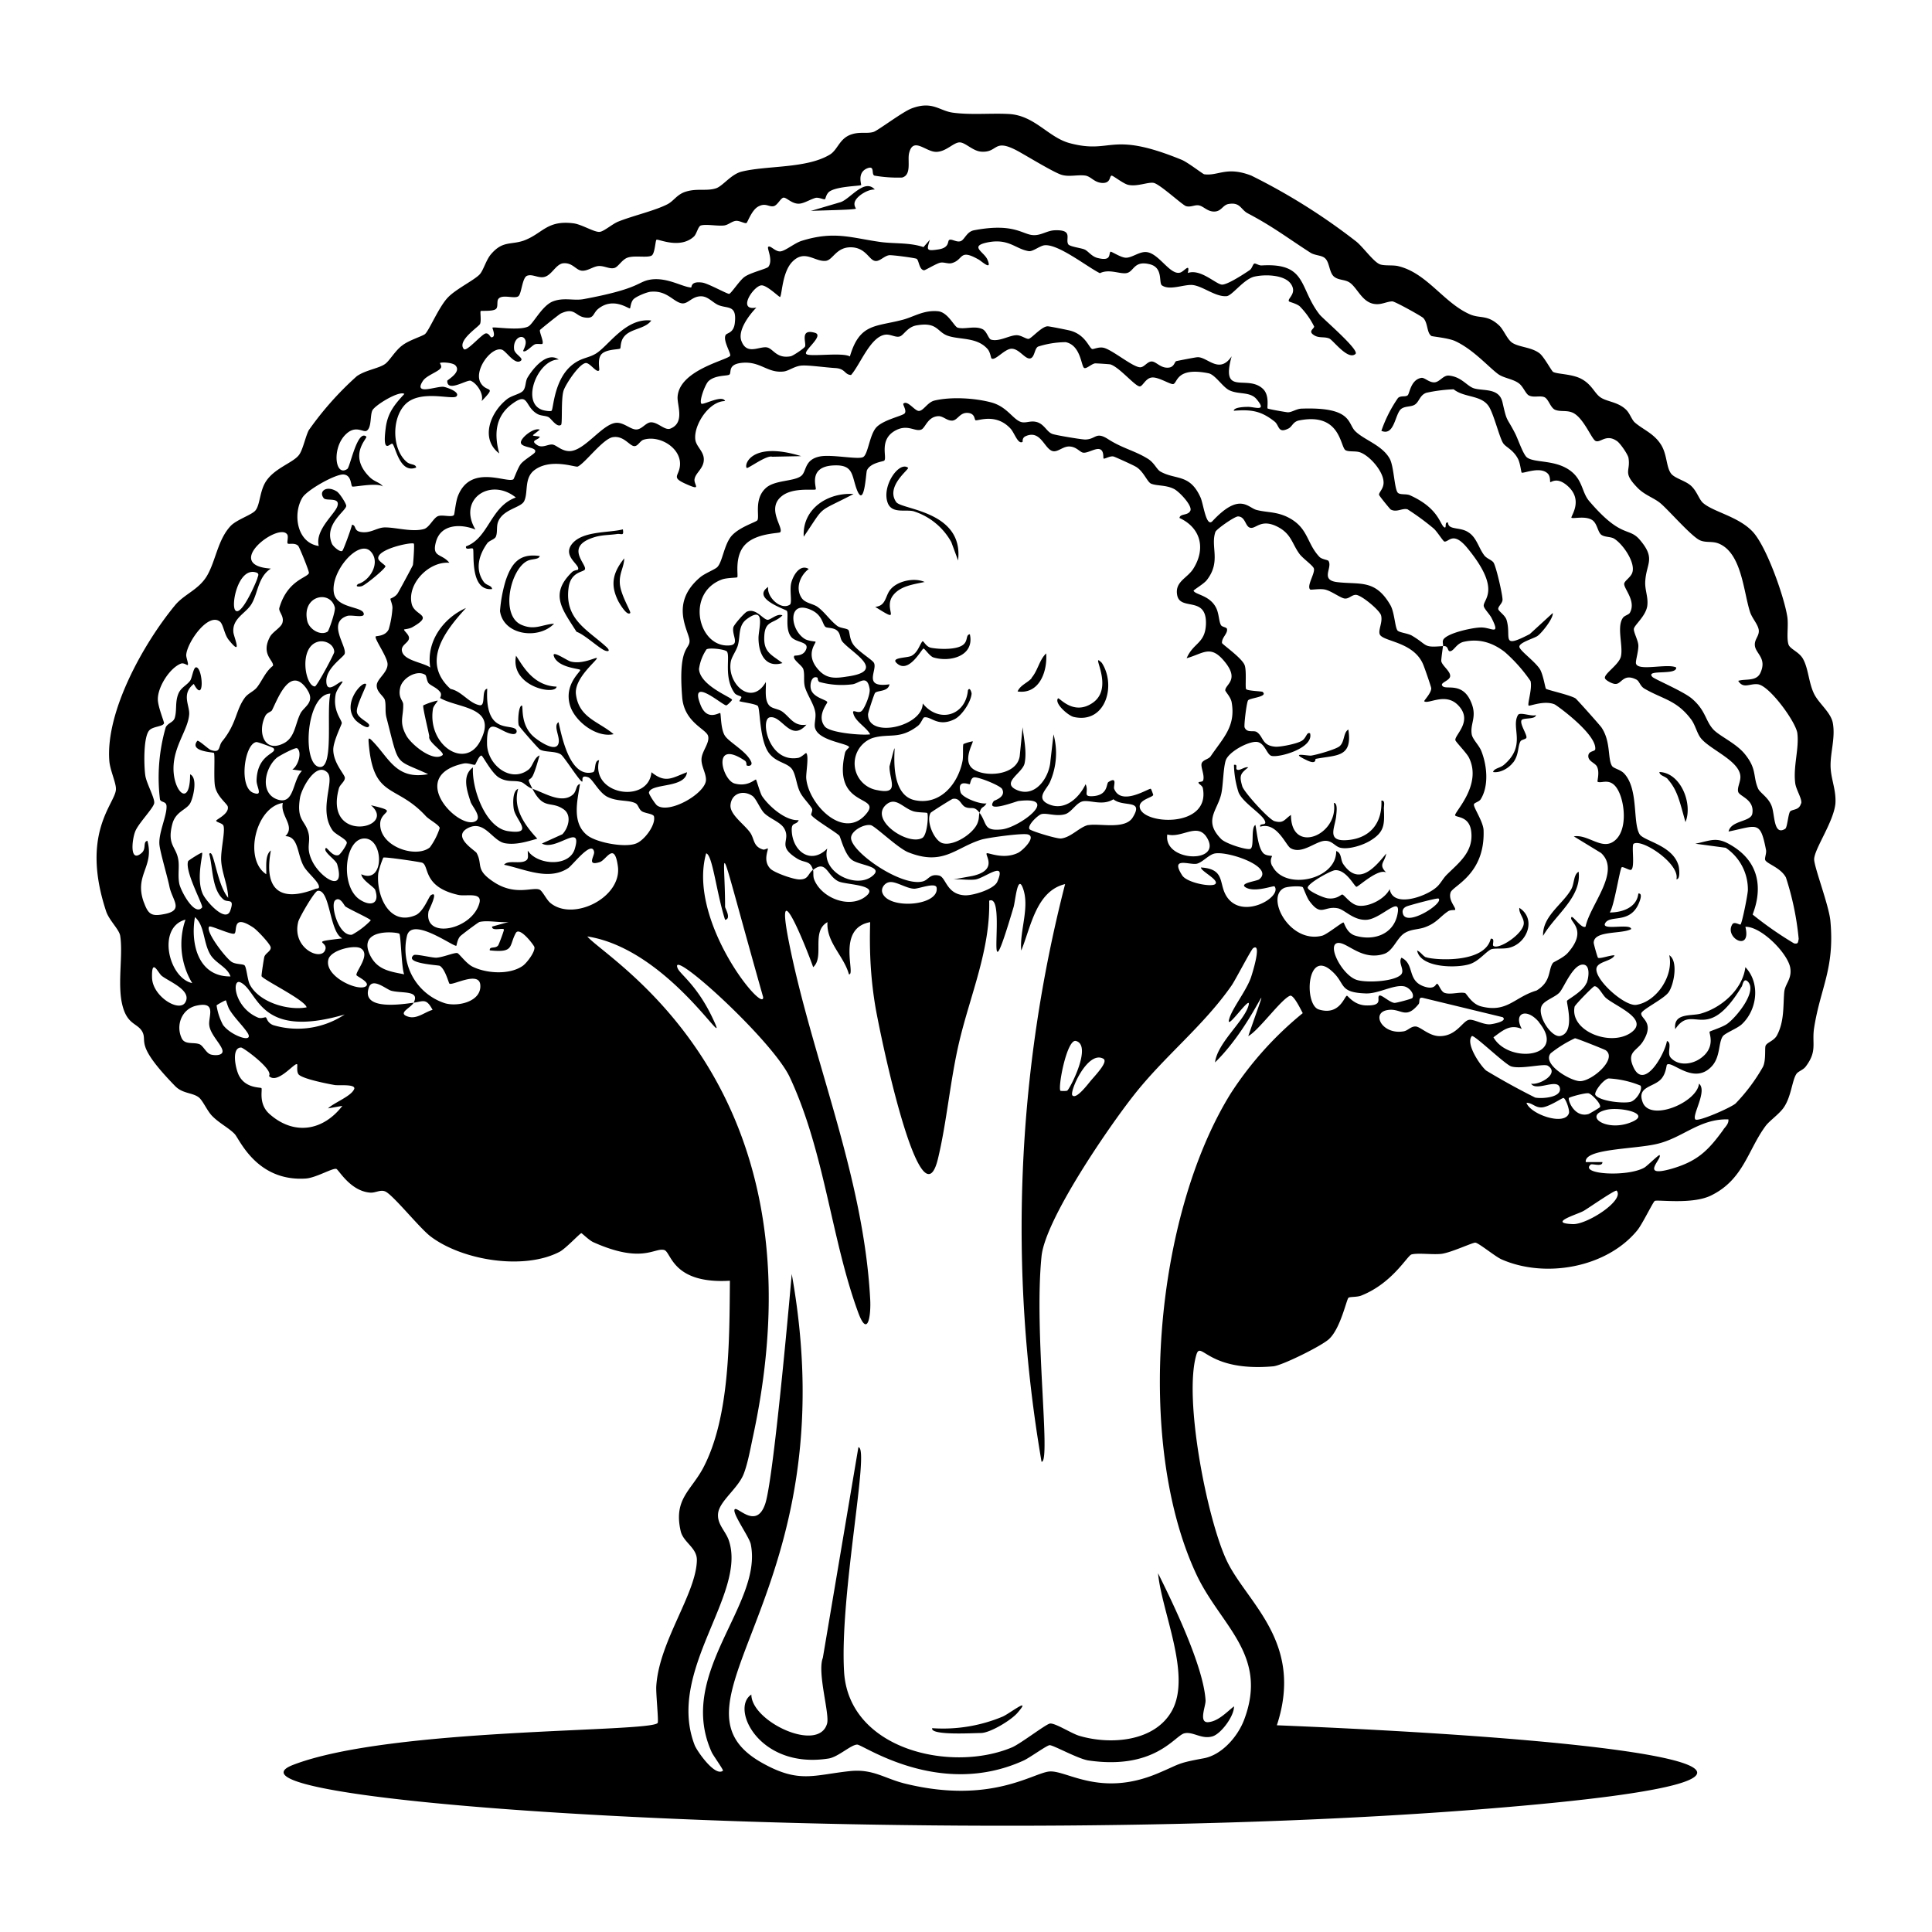
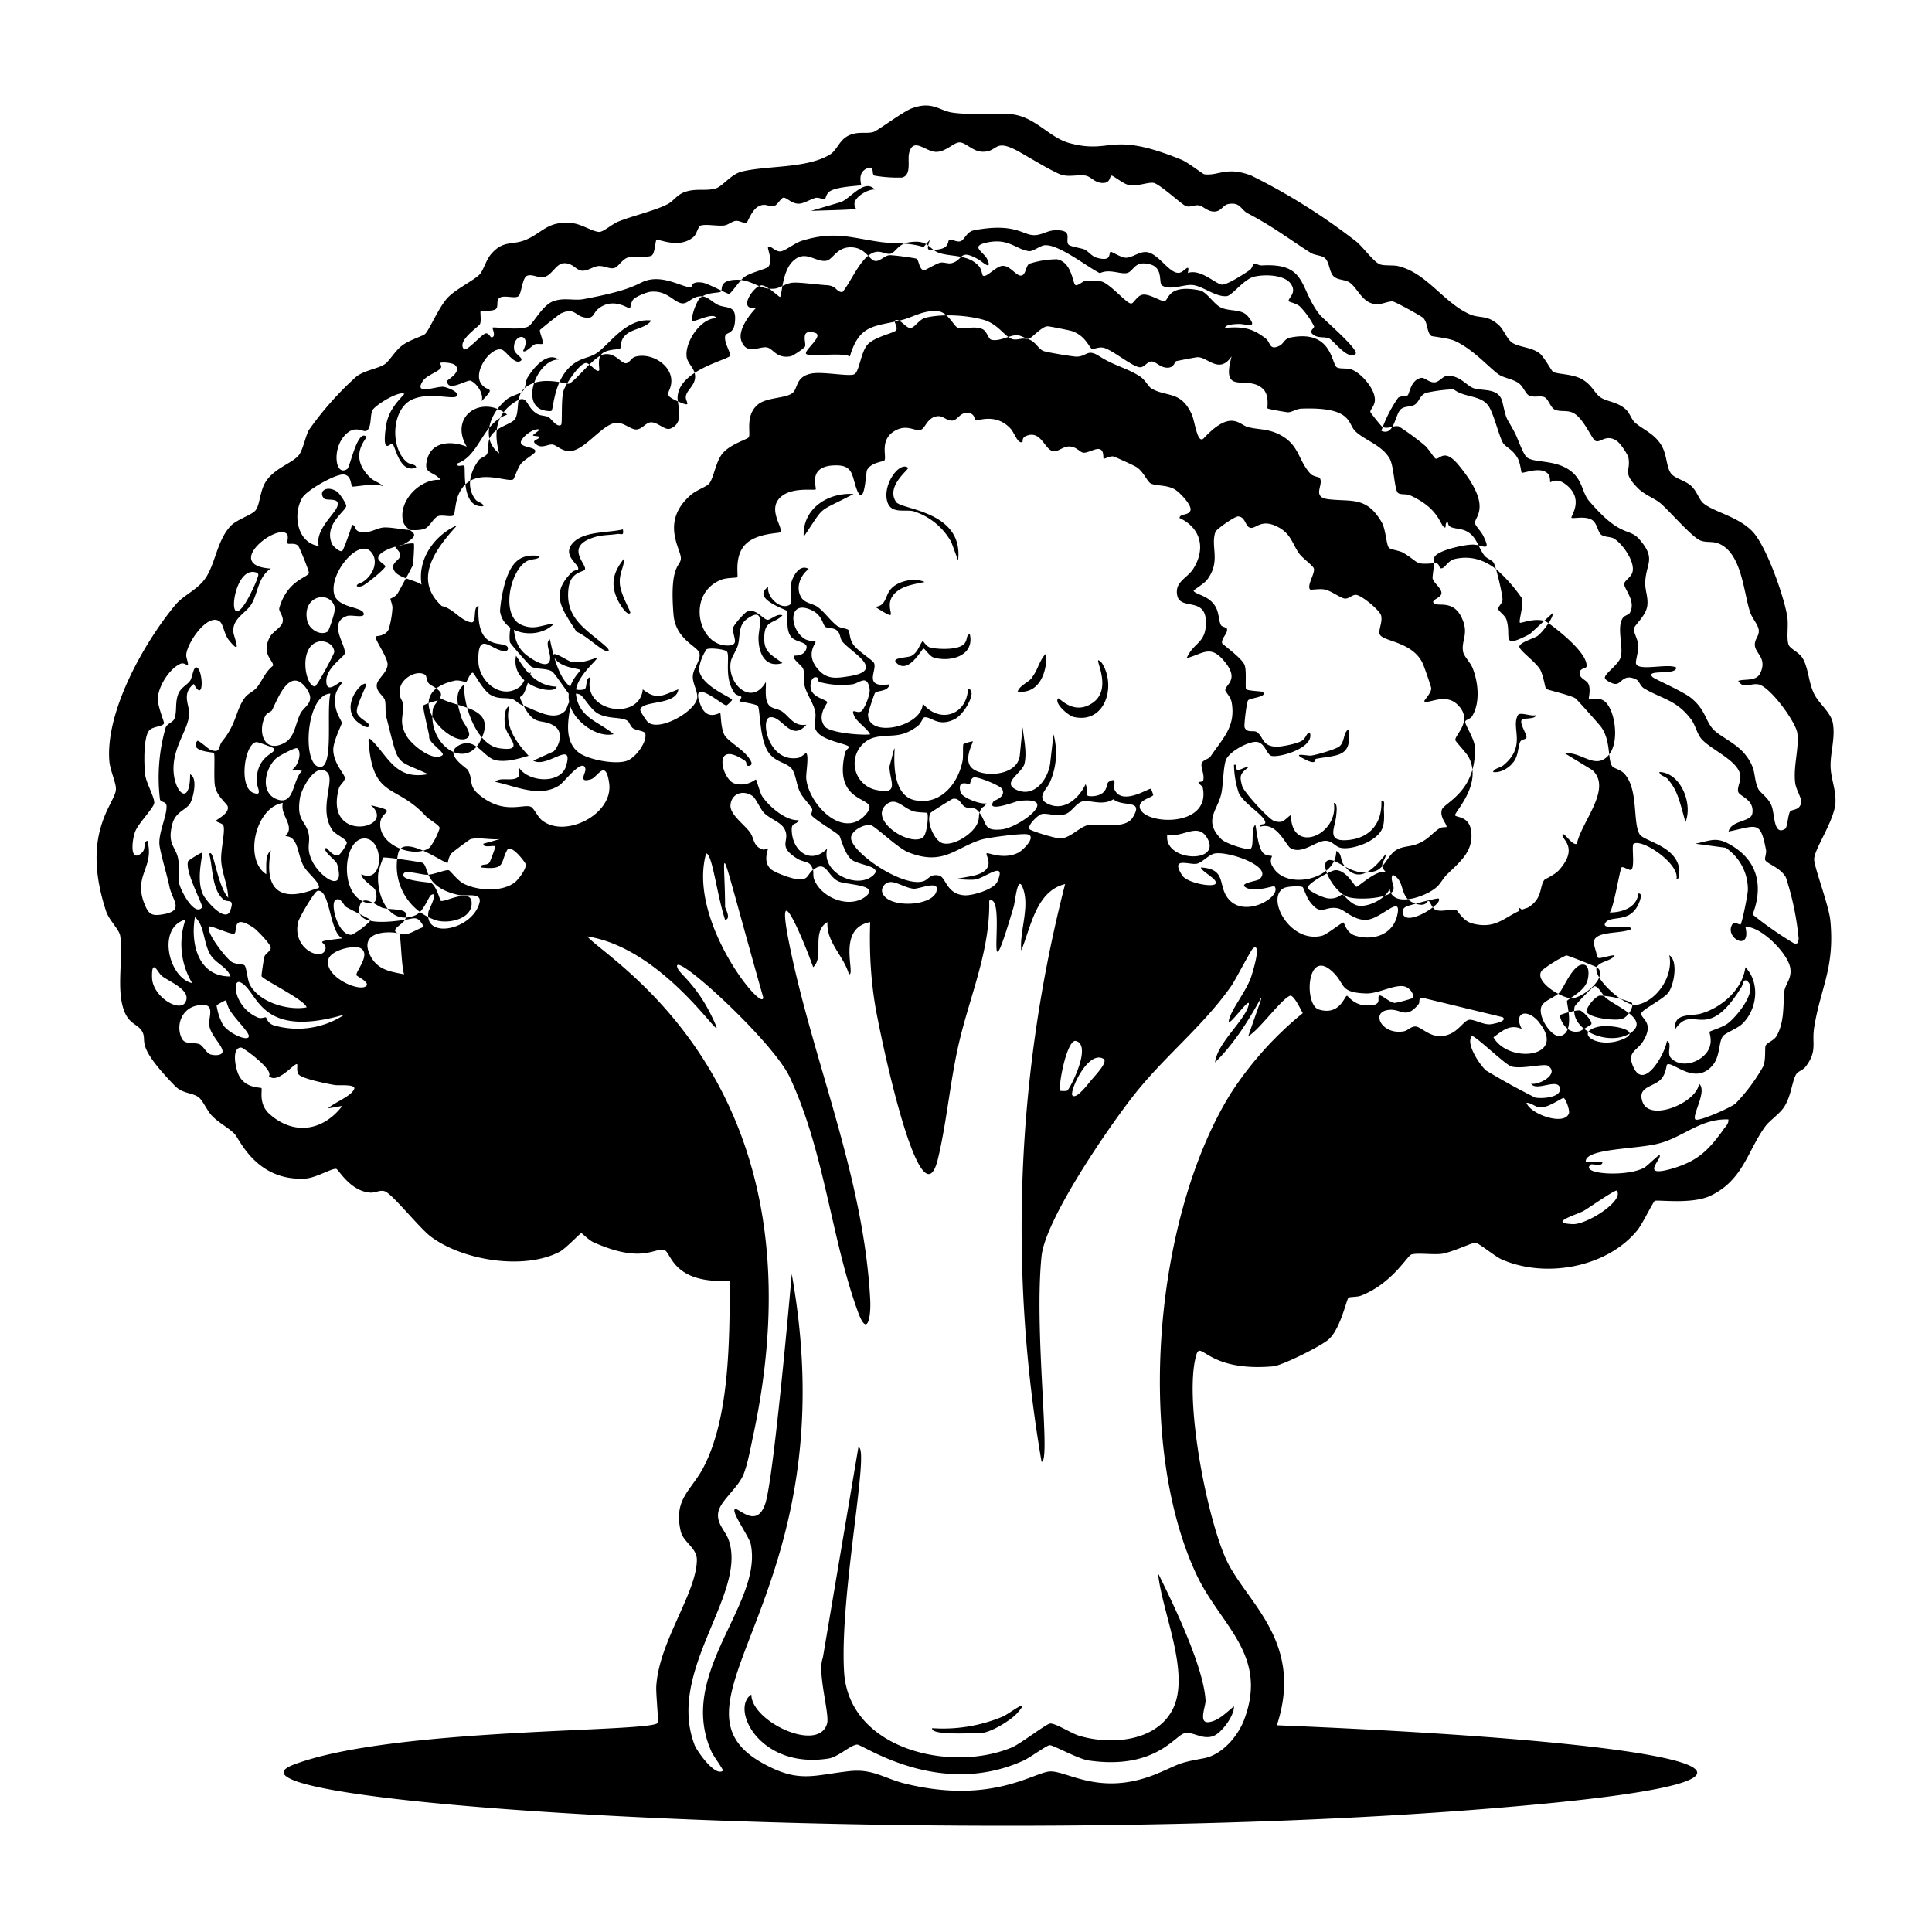
<svg xmlns="http://www.w3.org/2000/svg" viewBox="0 0 1000 1000">
-   <path d="M534 351c-2.2 2.5-5.9 3.6-7.3 6.9 11.3 1.6 15.5-10.4 14.8-19.7-3.6 3.4-4.2 8.7-7.6 12.7M499 333.3c-3 3.2-12.8 2.8-17 2-2.9-.5-4-4-4.6-3.3-1.4 1.7-2.3 5.6-5.5 7.4-2 1.2-10.7.8-8 3.6 6.3 6.5 13.2-7.3 14.1-7.3.7 0 3.2 4 5.2 4.6 8.7 2.6 21.3-.8 18.8-12-2.1.2-1 3-3 5m66.4 30.6c-10 6.7-17.2-3.2-17.8-2.4-2 2.6 5.4 9 8.2 9.6 16.4 3.7 22.1-16.3 14.5-28-6.7-6.6 7.2 12.7-4.9 20.8m-380.7 4.4c-.2-3.6 5.3-13.6 4.8-14.2-1.9-2-12.8 10.2-5.6 18.5 1 1.2 5.7 4.6 6.8 3.6 2.3-1.9-5.8-4-6-7.9m288.1-103.7a34 34 0 0 1 19.6 16l3.5 9.5c3-25.6-29-26.2-32-30.2-5.8-8.2 7-17.1 6.1-17.8-4.7-3.6-14 9.8-10.4 18.5 2.3 5.3 9 3 13.2 4m-214.4-29.9c-2.6-9.6-2.2-18.7 6.1-25.2 9.5-7.3 6.7.9 13.7 4.8 1.8 1 4.2.8 5.7 1.6 1.4.7 4.3 5.6 6.5 4 .8-.5-.1-13.4 1.3-17.7 1-3.2 8.2-14.2 11.6-14.3 2.2 0 5.5 5.3 6.8 3.8.4-.6-1-5.4 1-8.1 2.3-3 9.3-2.6 9.9-3.2.4-.4 0-3.6 1.9-6 3.3-4.4 11-4 14.2-8.5-13.3-1.6-22.2 13.3-28.8 17.2-3.9 2.3-7.2 2-11.8 5.5-9.8 7.5-10 23-11 24-.7.5-4-.1-5-.5-11-4-2-26.2 8.7-26-6.2-4.4-13.5 4.8-16.3 9.6-1 2-.7 4.8-2.1 6.5s-5.6 2.4-8.1 4.2c-8.8 6.7-14.4 20.6-4.3 28.3m176.8-130.1-15.6 4.6c3-.3 22.4-.5 23.4-1.2.2-.1-1.6-1.9-.2-4.3 1.6-2.8 6.7-5.8 10-5.6-5.3-5.9-12.6 4.7-17.6 6.5m428 298.7c5.2 5.8 6.2 11.8 9.2 22.2 3.9-9.5-2.5-25.6-13.5-25.9.2 2 2.8 2 4.4 3.7m-384.6-102c-5.2-2.5-14-.7-17.7 3.7-2.9 3.3-2.2 8.6-8 9.1 14.5 9.2 4.1 1.5 9-5.6 3.7-5.2 10.7-6 16.7-7.3m468.8 95.3c-.1-7.2 2.5-14.6 1.2-22.1-.9-5.5-7-10-9.6-15-3-5.9-3-13.5-6-18.6-2.1-3.5-6.7-4.9-7.4-7.3-1.1-3.6.1-9.7-.6-14.3-1.6-10.3-11-37.2-18.3-44.4-7.4-7.5-19.7-9.8-25.1-14.3-2.3-1.8-3.3-6.4-6.7-9.3-3-2.5-8-3.6-10-6-2.7-3.5-2-10.2-5.5-15.4-3.7-5.6-9.2-7.5-13.4-11.2-1.6-1.5-2.5-4.7-4.5-6.6-4.3-4.1-9.9-4-13.3-6.4-3.1-2.2-4.4-6.7-10-9.6-4.9-2.5-12.2-2.3-14.4-3.5-.7-.3-4.7-7.8-7-9.6-4.3-3.3-10.5-3.1-14.2-5.5-2.6-1.8-4.3-6.5-6.6-8.8-6.3-6-10-3.5-15.5-6-13.4-6-22-21.2-36.7-24.8-2.8-.8-8 0-10.1-1.2-3.2-1.6-8.3-8.7-11.7-11.5a318 318 0 0 0-54.4-34.2c-12.9-5-17.1.3-24.4-.7-.7-.1-8.5-6.2-11.7-7.5-37.4-15.3-35.7-2.7-57.9-8.6-11.2-3-18.1-14.4-31.6-15.1-9.3-.5-19.6.6-29-.7-7-1-10.5-6.2-21.2-2.2-4.8 1.8-17.5 11.5-19.8 12.2-3.4 1-6.9-.2-11.2 1.2-6.5 2-7.2 8.1-11.5 10.6-12.1 7.2-32.3 5.5-45.4 8.7-5.6 1.3-9.9 7.6-13.5 8.7-5.1 1.6-10.2-.3-16.4 2-4 1.6-5.4 4.5-8.6 6.2-6.6 3.4-18.1 6-25.5 9-3 1.2-7.3 5-9.5 5.3-2.7.4-9.2-3.8-13.6-4.4-14-1.8-16 5.4-26 9-6.6 2.2-10.7 0-16.6 6.8-2.7 3-4 8.4-6 10.6-2.8 3-12.3 7.6-16.4 11.9-4.7 4.8-9.7 17-11.9 19-1.3 1.1-8.4 3.2-11.8 5.9-3.6 2.6-6.6 8-8.9 9.6-3.2 2.3-10 3.1-14.6 6.3a164 164 0 0 0-24.9 28c-1.8 3.5-3.1 10.6-5.3 13.1-3.2 3.8-12.1 6.5-16.6 13-3.5 5-3.2 12.2-5.6 15.3-1.7 2.3-9.5 4.7-12.8 8-6.8 7.1-7.8 18.2-12.4 26-4.4 7.3-11.8 9.4-16.6 15.3-16 19.4-36 54.8-33.9 80.6.4 4.8 3.6 11.4 3.4 14.6-.3 7.4-18.6 22.4-5 63.3 1.7 4.7 6.6 9.1 7.2 12.4 1.5 9.4-1.2 23.2.7 33.9 2.3 12.4 8 11 10.7 15.7 3 5.5-4.4 6.2 16.9 28.1 4 4.2 9 3.4 12.4 6 2.1 1.7 4.2 6.7 6.7 9.4 3.7 3.9 8.9 6.4 11.9 9.6 2.5 2.7 11.4 24.7 36.8 23 5.3-.4 13.6-5.4 15.7-5 1.1 0 7.1 11.5 17.6 12.3 2.8.2 5.3-1.7 7.8-.6 4 1.7 17.8 19 23.5 23.3 16.4 12.4 48.3 17.6 66.8 7.9 3.3-1.8 10.5-9.6 11.2-9.6.4 0 4 3.7 6.3 4.7 25.3 11.3 31.6 2.6 36.6 4 3.7 1 4 17.7 34 15.9-.3 29.5.2 70.6-14 97.2-6.3 11.6-15.2 16-11.5 32.3 1.3 5.9 8.4 8.6 8.4 15-.2 17.3-19.5 42-21 65.2-.3 3.6 1.3 18.4.7 19.2-3.7 5-138.1 2.2-188.7 21.7-53.7 20.7 345.7 45 620.5 22.5 201-16.4 90.2-34.8-111.3-43 14.4-43.8-16.5-64-26.4-86.2-10-22.2-21.7-82.5-15.4-105.1 2.4-8.9 5.1 8.6 40 5.5 4.7-.5 25.3-10.7 28.9-14.2 6-5.7 9-20.7 10-21.3.8-.6 4.5-.2 6.8-1.2 16.1-6.5 23.6-20.6 25.8-21.2 3.3-.9 10.8.2 15.4-.3 5-.6 16.2-5.9 17.6-5.8 1.6 0 10.2 7.1 13.5 8.6 22.6 10 54.3 4.4 70.2-14.8 2.6-3 8.3-14.9 9.2-15.4 1.3-.8 19.3 2 29.1-2.8 16.8-8.2 19-23.4 28.2-35.9 2-2.8 7.4-6.4 9.7-10 3.7-5.7 4.1-13.7 6.3-17 .9-1.4 3.4-2 4.8-3.8 6.2-8.2 3.1-11.9 4.4-20.2 3.3-20.8 10.7-30.6 8.4-55.3-.8-8.2-8.6-28.3-8.4-32 .3-5.5 10-19.1 11-28.6.5-7.2-2.4-12.8-2.5-19.5m-791-138.9c2.4-4 17.3-12.4 21.4-12s3.6 5.6 4.4 6.2c.6.5 12.7-2.2 15.9 0-1.6-2.2-4.4-2.4-6.8-4.8-11.6-11.4-1-20.2-1.8-21-4.6-4-8.4 15.7-9.8 16.7-6.4 4.5-8.2-11-.7-18 5-4.8 8.8-.8 10.6-1.7 2.7-1.5 1.8-7.8 3-10.5s14-10.5 16.6-8.6c-5.2 5.6-8.8 10-9.7 18-1.8 14 2.6 7.1 3.5 7.8 1.6 1.1 3.7 15.7 12.3 12.3-.2-2-3-1.2-5-3-7.4-6.5-7.7-21.8-1.1-29.2 7.6-8.7 25.2-2.5 27-4.7 2-2.3-5.6-4.8-6.8-4.9-4-.3-15.8 4.7-10.5-3.2 2-2.8 8-4.6 9.2-6.6.6-.9-.6-2.4-.5-2.5 1-.6 6.7-.2 8 1.2 3.4 3.5-4.2 7.5-4.2 8-.1 6.3 10.4-.9 12.2 0 3.2 1.4 6.8 6.8 5.6 10.5 8.1-8.4 2.6-4.1-.5-9.4-3.8-6.4 5.5-19 11-17.2 2.2.7 6.7 8.2 9.8 5.7 1.6-1.4-3.2-3.3-3.5-5.9-.7-6 4.8-8.4 5.9-4.5.6 2.2-1.4 5.2-1.2 5.4 1.2 1 4.3-2.6 5.9-3.4 1.1-.6 3.7 0 4-.3 1-.9-1.7-6.3-1.2-7.2.4-.5 10-8.2 10.7-8.5 7.2-3.4 7.5 1.2 12.3 2 5.2.9 4.2-2.1 7.2-4.5 7.9-6.3 15.8.3 16.4-.2.2-.2.4-3.2 1.7-4.6 1.3-1.5 6.9-3.8 9-4 8.5-.8 11.7 5.3 16.1 6 3.4.5 5.4-4.1 10.7-3.6 3.1.4 5.3 3.1 8 4.4 4.9 2.2 10-.4 8.7 9.7-.7 5-4 4.7-4.7 5.9-1.6 2.8 3 9.7 2.3 10.8-1.8 2.3-26.8 7.5-27.2 21.6 0 4.6 3.6 13-3.6 16-3 1.3-6.6-3.5-10.4-3.2-2.6.3-4.5 3.7-7.4 3.7-3.1 0-6.7-4-10.8-3.4-7.1 1-16 14.5-23.7 14.6-4.2 0-6.7-3.1-8.8-3.4-2.3-.3-5.2 2-7.9.3-4.2-2.7.8-2.5 1.3-4.4-4.8-.8-4.6.2 0-3.6-3.1-1.3-10 4.3-9.8 6.7.2 2.8 8.7 2.1 7.3 5-.5 1-5.5 3.8-7.3 6-1.6 2-3.5 7.7-3.9 8-3.4 2.1-22.2-8.1-28.7 8.7-1.1 2.8-1.7 9-2 9.7-1 1.5-6.1-.3-8.4.7s-4.4 5.8-7.1 6.6c-6.2 1.8-15-1-20.7-.8-3.9.2-7.3 3.3-12.3 2.3-3.5-.7-2-3.4-4.3-3.7-.4 2-4.4 13-5 13.5-1.2 1-5-2.5-5.4-3.7-4.4-10.2 7.8-17.2 7.4-19.7-.2-1.4-3.6-6.7-5-7.4-5.2-3.2-9.5 0-6.6 3.6 1.4 1.6 8.7-.8 7 4.2-1.3 4-11.7 12.3-9.6 20.5-11.3-1.6-13.6-16.5-8.5-25m91.9 126.3c-7.9 14.6-27.3 1.5-24.3-17 .2-1.6 2.7-4 2.4-4.3a36 36 0 0 0-7.4 2.5c-.5.7 2.7 13.5 3.1 16-1 3 8.5 8.5 6.8 9.8-4.9 3.7-16.2-5.6-18.7-10.2-3.9-7.1-1.4-9.7-1.6-16.2-.1-2-2.7-3.3-1.6-8.4 1-5.2 8.8-9.6 13-6.8.7.4.7 3.1 1.8 4.4 1.6 1.5 4.2 2.2 6 4.6.9 1.3-.2 3-.1 3 9.4 5.5 30.4 4.3 20.6 22.6M205.9 307c-1.2 2-3.7 2.7-3.8 2.9-.2.4 1.3 3.3 1 5.3a49 49 0 0 1-1.9 10.5c-1.7 3.7-6.4 3.4-6.7 3.7-1 1 6 10.5 6.1 14.3.1 4.4-5.4 7.6-5.6 10.9-.2 3.6 3.5 5.5 4.2 7.7.7 2.6 0 5.9.8 9 6.8 26.4 4 21.2 21.6 29.4-17 3.2-20.4-9-29.5-17.8-1.5-1.4-1.4-.2-1.3 1.3 2.3 29.6 13.9 21.2 29.5 38.1 1.8 2 7 4.6 7.3 6.3a35 35 0 0 1-5.1 10c-7.3 5.9-26.4-.5-25.7-12.6.5-6.8 10-5.7-4.8-9.2 14 12-24.5 20.2-16.6-8.7.5-2 3.1-3.5 3.1-5.5 0-1.7-6-7.6-6-14.6 0-4.4 4.4-13 4.4-13.7 0-1.8-4.7-6.3-3.2-14.7.4-2.7 3.9-6.6 3.6-6.8-1.2-1-8.4 7.5-8.4-.4 0-6.7 9-12.3 9.5-14 1.2-4-9.2-16.1 1.3-19.6 2.3-.7 8.8 1.2 8.6-1-.2-4-13.6-2.7-15.4-10.5-2.4-11 13-29 19.2-21.6 4.9 5.7-.6 14.8-6.8 16.6-2 1.7 1.3 1.4 2.2 1 2.3-1 12-9 12-10.2 0-.6-3.4-2.5-3.7-3.9-.9-5 17.4-8.8 18.4-7.8.4.4-.3 10.4-.5 11.1-.3.8-7 13.2-7.8 14.5m17 156.5c-1 .7-3.7 8.4-7.8 10.2-13.7 5.9-20.5-10.4-19.3-21.8a46 46 0 0 1 2.6-8c.8-.5 18.8 2.2 20 2.6 4 1.3 0 12.5 18.8 16.7 3.9.9 12.3-1.6 11 4-3.6 14.2-29 19.3-26.4 4.6 0-.5 5.8-11.6 1-8.3m-28.6-2.9c2.4 7-2 8.8-7.7 5.2-10.8-6.7-8.2-32.2 2.4-31.8 9.9.4 10.1 24-1.9 18.5.4 3.2 6.6 6.5 7.2 8.1M168.5 491c-1.2 7.2-17.8.2-14.1-14 .6-2.2 8.3-15.6 10-15.9 6.6-1 6 21.4 12.8 24.6-17 2-8 1.3-8.7 5.4m-60.2-11.5c.7-.7 10.6 4 12.8 3.7s-1.7-11 10-3.2c1.8 1.1 8.8 8.5 9 10.2.3 2-2.7 3-3.3 5-.2.8-1.6 9.5-1.4 10 1.2 2 22.6 12.4 23.3 16.1-9.6 1.8-24.6-2.6-29.4-11.8-1.3-2.6-1.7-9.2-2.8-10-1-.7-4.2-.4-6.4-1.6-3-1.7-14.1-16.1-11.8-18.4m11 25.8c-16.7.2-20.8-16.9-18.4-30.7 5.2 4.5 4.2 13.3 8.1 19.6 2.8 4.4 8.7 6.3 10.3 11.1m45.2-173.2c3.8-1.1 8.5 1.4 8.5 5.3 0 1-9 17.8-10 17.8-5 0-8.6-20.2 1.5-23.1m8.8-17.8c.5 1.8-3.1 12.1-3.7 12.5-3.7 2.4-9.7-1.2-10.6-5.7-2.8-13 11.9-16 14.3-6.8m1.2 132.9c4.5 15.5-8.2 7.3-12.6-1-3.9-7.5-1-9.9-2.2-15-1.6-6.8-6.4-6.4-4.4-18.5.9-5 8.4-18.8 14.2-12.9 4 4.2-5 19.2 2.7 30 1.6 2.1 7 4.3 7.3 6.2.2 1-3.3 6.2-4.3 6.5-3.2 1-6-4.4-6.6-3.6-1.6 1.8 5.2 6 5.9 8.3m-36.7 5.2c-11.8-7.7-5.5-34.7 8.6-36.9-1.6 6.6 6.7 11.9 1.3 17.2 7 .1 6 9.5 9.6 15.7 1.7 3 6.6 7 7.6 9.6.8 2.2-.8 1.6-1.7 2-18.7 7.3-26.7-.1-23-19.9-3.2 2.4-2.2 8.9-2.4 12.3m18.5-53.5c-5 4.9-3.8 17.5-12.4 14.9-9.6-3-7-16.3-.6-21.7 1.4-1.1 9.6-5.5 10.5-4.9 2.7 2 .5 9.2-2.5 11zm9.4-2c-9.5-.2-7.6-37.5 5.3-38-2.2 9.5 1.9 38.1-5.3 38m-6.7-40c4.4 6.5-1.8 8.8-3.5 12.3-2.8 5.6-2.8 12.4-8.6 15.4-10.3 5.3-13.8-6-9.5-14.3 1-1.7 2.9-1.9 3.4-2.8 3-5.9 9.4-23.7 18.2-10.7m-17.5 30.3c2.6 3-8.3 2.6-8.7 16.7-.1 3.4 3.6 8.4-1.6 6.5-7.8-2.7-4.7-25.5 1.5-26.3.9-.1 8.5 2.8 8.8 3.1m-17.2 121.2c9.6 4.2 8.9 29.9 54.1 16.7a44 44 0 0 1-37 5.5c-3.2-1.3-3.2-3.7-3.8-4-.4-.3-2.4.9-4.3 0-12.1-5.3-13.4-20-9-18.2m49.2-42.4c2.6-2.2 4.6 2.7 5.3 3.2 2.3 1.6 13.2 6.5 13.1 7.2a40 40 0 0 1-9.7 7.4c-7 1-11.4-15.6-8.7-17.8m-41.3-169.8c2.5.6 1.2 2 1 3.2-.5 1.7-8.3 20-11.4 16.5-2.4-2.8 1.5-22 10.4-19.7m-57.7 171c-5.3-14.4 5.5-18.3 1.8-32-2.5.5-.4 4.1-3 6.3-6.3 5.4-5-6.7-3.4-10.9 1.4-4.1 9.3-12 9.9-14.8.5-2.5-4.1-10.5-4.6-14.5-.7-4.8-1.1-20.2 2.2-23.4 2-2 7.1-1.8 7.5-3.6.1-.7-3.3-8.8-3.2-12.5 0-6.3 6.1-16 11.9-18.3 1.6-.6 3.3 1 3.6.7.5-.7-1-4-.8-5.4.6-6.5 11.4-22 17.5-17 1.7 1.5 2.2 6.5 4.4 9.3 7.5 9.4 2.8-1.2 2.5-3.8-.7-7.3 6.5-9.8 9.4-14.7 3.4-5.7 3.3-14 10-18.3-25.6-1.7 4.3-24.4 8.5-17.6.7 1.2-.3 4 .2 4.6s3.8-.6 5.5 1.3c.6.7 5.7 13.1 5.5 14-.8 2.5-11.1 3.6-15.3 18-.6 2 2.6 4.2 1.6 7.7-.6 2.4-5 4.7-6.4 7.2-5 9.2 2 12.3 1.5 15.1-4 3.1-5.6 7.8-8.4 11.3-1.7 2-4.3 2.9-6 5-5 6.6-4.2 13.3-11.8 22.7-2.3 2.7-.6 6.4-6 4.6-1.2-.4-6.4-5.4-7-4.7-4.3 5.5 8.2 5.8 8.6 6.2.7.6-.2 13.5.6 17.3 1 5.3 6.3 9 6.6 10.5.8 3.8-6 6.6-6 7.3.1.9 3.4 1.2 3.8 2.7.9 3.2-1.6 12.8-1.2 18.2.4 6.3 3.5 12.7 3.6 19-6-7.2-7.5-26.2-9.8-22.7 1.9 7 1.3 18.4 7.3 23.5 2.2 2 6-1 3.6 5.8-2.3 6.7-12.6-4.8-14.3-8.7-3.5-8 .3-20.4-.3-21.2-.3-.4-7 3.9-7.2 4.3-2 5.2 8 23 7.2 24-3.9 4.8-11-8.5-11.8-12.3-.9-4.6.2-9-.6-12.9-1.2-6.4-5.8-7.3-3-18 1.7-6.4 7-7.2 9.1-10.5 1.6-2.5 4.3-13.4.1-15.2 0 17.4-8.6 9.1-8.6-3 0-11.6 7.4-19.8 8.1-27.8.5-4.7-4.3-10.7 2.4-16 5.8 10.9 4.7-8.6 1.2-8.6-1.4 0-2 5.2-3 6.8-1.8 2.6-5 3.6-6.3 7.2-1.6 4.2-.6 8.1-1.7 12-.7 2.6-3.4 2.6-4.7 5a94 94 0 0 0-3 37.4c.6 1.7 3.3.8 3.4 3.5.2 4.9-4.1 13.6-3.7 19.6.2 3.6 4.1 16.6 5.2 22 1.4 7 7.7 12.2-2.5 14.2-6.6 1.3-8.4.4-10.7-6m25.2 41.8C87.3 506.5 81 480 96 476a39 39 0 0 0 3.7 33.2m-21-3c-.3-10.7 3-2.9 4.9-1.2 3.6 3 16.2 7.6 12.2 14-3.3 5-16.8-3.3-17.1-12.9m30.4 39.7c-2.4-.7-3.8-4.4-5.8-5.3-3-1.2-7.5.4-9.2-3-3.3-6.8 0-15.4 7.7-17 10.5-2.3 6 5.7 6.5 10 .4 4.7 6 9.8 6.8 13 .8 3-4 2.9-6 2.3m6.5-15a31 31 0 0 1-3.5-10.4c.1-.3 4.6-2.8 4.8-2.6s1 3.3 1.9 4.8c2.7 4.4 6.7 8.1 9.2 11.8 4 6-8.3 1.8-12.4-3.7m67.7 33c-1.4 3.7-10.6 7.1-13.5 10l7.4-1.3c-10 13-25 15.4-37.6 4.3-6.1-5.3-3.6-12.8-4.3-13.5-.5-.5-8 .2-11.5-6.3-1.8-3.2-4.3-14.7 1-14.7 1.2 0 17 11.6 14.4 14.7 4.4 4.7 13.6-7.4 14.6-6 .3.4-.4 3.3.6 5 1.4 2.4 15.3 5.1 18.8 5.7 2.1.4 11.3-.7 10.1 2.2m6.2-53.4c-3.7 3.2-22-5-19.5-13.9 1.4-4.9 13.7-7.6 16.8-5.6 5.2 3.2-2.7 11.8-2.3 13.8 0 .6 7.2 3.7 5 5.7m17.2-27.1c.8.7 1.1 17.8 2.5 21-7.7-1.5-14-2.4-17.7-10-6.7-14.2 14.3-11.9 15.2-11m4.5 42.9c-5.8-1.8 1.5-4.5 2.9-7.2-6 .8-27.3 4.2-23.2-7.8 1.8-5.5 8.9.8 11.6 1.6 5.6 1.5 15-.4 11.6 6.2 5-.7 6.5-2.5 9.8 3.7-4 1.1-8.2 5-12.7 3.5m59.4-26.3c-6.8 4.8-18.9 4-26.1.4-3.3-1.7-6.8-6.7-7.8-7-1.7-.3-7.6 2.3-11 2.4-2.5 0-10.7-2.1-11.6-1.3-5.1 4.3 12.8 5.1 13.5 5.5 2.8 1.6 4.6 8.8 5 9.2 1.4 1.3 15.4-6.8 16 .7.7 8.6-11.5 11.4-18.2 9.5a29.5 29.5 0 0 1-19.7-35.1c2.8-9.9 24.4 6.2 25.5 5.3.2-.2.5-3.3 2-4.9.6-.7 9.4-7.3 10-7.4 4.3-1 10.5.5 15.1 0l-8.6 2.4c-.2 2.8 6.6.1 6.1 1.8-.2 1.1-2.7 7.8-3 8-1.5 1.8-4.5.2-4.3 2.5 12.9 1.4 9.8-2.3 13.5-9 2-3.5 9.5 6.5 9.6 7.3.5 2.4-3.9 8.2-6 9.7m14.2-32.6c-2-1.7-4-6.1-5.5-6.8-3.4-1.6-12.3 3.3-23.3-3.7-10.4-6.7-5.9-9-9.3-15.3-.7-1.3-13.3-8.5-4.3-13 8.6-4.2 12.5 7 19.2 8 5.6.9 11.2-.9 16.5-2.4-6.5-7-12.8-15.8-9.9-25.8-3 1.1-2.7 7.7-2.3 10.3.8 5.8 11.1 13.6-2.9 11.6-11.9-1.7-18.9-22.4-18.2-33-5.9 4.3-3 12.2-1.2 17.9.8 2.4 6.8 8.7 1.7 10.3-9.2 2.8-34.4-23.8-5.4-30.2 2.5-.5 5.4 1 6 .6.3-.1 2-4.8 3.3-4.7.7 0 5.3 9.3 9.3 11.5 4.4 2.5 7.7 1.1 11.3 2.2 1.6.5 2.9 2.4 5.8 3.5-3.6-7.1-1.3-3 .5-7.5 1.3-3 2.2-6.6 3.2-9.8-3 1.2-3.5 5.7-5.8 7.4-9.2 7-21-2.4-21.4-13-.4-16.3 6.3-6.4 13-5.5 2.5.4 2.7-1.6 1.9-2.4-3-3-16.1 2.6-14.8-21-3.3.5-.5 9.2-4 8.5-5.4-1-9.3-7.3-15-8.4-15.4-14-2.8-30.1 8-41.9-11.6 5.1-20.7 17.3-18.5 30.8-3.6-2.6-13.4-3.5-14.6-8.3-.9-3.4 3.6-4.4 3.6-7 0-1.9-3-3.9-2.5-4.4.1-.1 2.8-.3 4.3-1.2 11.5-6.6 1.1-5.7-.4-12-2.5-10.5 9-22.2 19.5-21.3-4-5-9.3-2.6-6.9-11 2.6-9.2 13-9.2 20.4-6.2-9.4-15.7 7.7-27.2 20.9-16.6-13.2 4.7-14 21-25.8 25.3-.4 2.3 2.8.5 3.6 1.2.9 1-2 22.1 9.9 20.9-.2-2-2.8-1.7-4.3-3.7-4.7-6.5-2.5-14 1.8-20 1-1.4 3.6-1.9 4.4-3.3 1-2.2.3-5.1 1.1-7.5 2.4-6.9 11.9-7.5 13.6-11 2.2-4.5-.1-11.7 5.1-15.9 8.4-6.6 21.5-1.5 22.6-2 3.6-1.5 13-14.3 18.1-15.2 5.6-1 8.5 4.2 11 4.6 2 .3 3.1-2.7 5-3.3 8.4-2.6 20 4.5 18.8 13.8-.7 5.6-5.1 5.7 5 9.9 6 2.5 2.1-.8 2.6-3.3.5-3.3 4.8-5.5 4.8-10.2 0-4.2-3.9-6.6-4.4-10.2-1-7.4 7-20 15.4-20-1.4-3.5-11.5 2.3-12.3 1.3-1.2-1.4 2-10 3.7-11.6 3.5-3.3 9.8-2.6 10.8-3.4 1.3-.9-1-5 5.7-6 10.2-1.4 13.7 5.3 22.3 4.4 2.9-.3 5.9-3 9.8-3.1 3.6-.2 12 1 17 1.3 5.4.3 4.7 3.4 8.2 3.6 4.8-5.4 10.1-20.2 18-20.9 2.5-.2 5 1.5 7 1 2.2-.4 4-5 9-5.8 11-1.9 10.4 3.6 16.4 5.5 6.2 2 14.9.6 20.3 6.8 1.4 1.6 1.7 4.7 2 4.8 1.8 1.5 6.8-5 10.4-5 4 0 7 5.6 9.7 5 2.3-.6 2.1-5.1 4-6.1a48 48 0 0 1 14.3-2.3c7.8 1.6 8 12.3 9.5 13.3 1 .8 3.8-2 5.6-2.3.4-.1 7.6.4 8 .5 4.7 1.4 13 11.6 15.3 11.4 1.5-.1 3-4.3 6.2-4.6 3.3-.4 9.4 3.6 11 3.4 2.4-.4 1.3-9 18.3-5.6 3.5.7 7.3 7.1 10.8 8.8 4.7 2.3 10.6.6 14 4.5 6 7.1-1.2 3.9-4.7 4.1-1.4 0-7 .2-7 2 9-.7 14 0 21 5.5 2.7 2 1.7 6.5 7.3 3.7 2-1 2.3-3.6 5.6-4.2 21.4-4.2 21.1 13.5 23.9 15.4 1.7 1 5.1.3 7.5 1.1 5.1 1.8 11.8 9.6 12.2 15 .4 3.7-2.5 5.7-2.3 7 0 .5 5.6 7.3 6 7.6 3.1 1.7 5.9-.8 8.7-.1a130 130 0 0 1 13.5 9.9c1.7 1.4 4.9 6.6 5.6 6.8 2.3.4 4.4-5.5 11.6 3 18.6 22.4 8.1 27 8.8 30.5.3 1.4 3 4.1 4 6 5 9.9-.3 4.6-5.9 5-4 .1-16.8 2.8-19 6.2-.7 1.2 0 2.4-.2 3.4 3.5-.3 1.8 3.5 4.3 2.5 1.7-.8 3-3.9 6.4-4.7 8-1.8 15 .4 21.3 5.3a80 80 0 0 1 13.3 15c1 3.9-1.7 11.7-1 12.7.4.5 8.1-2.9 13.5-.6 1.1.5 21.8 15.4 21 23.2-.1 1.3-3.6.7-3.6 3.6 0 2.7 3.6 3.5 4.5 5.4 1.5 3 0 7.5.3 7.8 2 1.3 7.2-3 11.1 5.4 3.2 6.8 4.3 20.8-2.9 25.6-6.3 4.3-13.2-3.9-20.5-2.7l14.1 8.6c10.5 9.6-5.7 26.8-8 38.1-2 1.4-6.6-5.8-7.3-4.9-1.8 2.1 9 6.2-1.9 18.5-2.3 2.6-7.4 4.7-7.7 5.2-2.6 3.6-.7 9.6-8.5 14.3-11.5 3.4-15.2 11.7-28.7 8.2-5-1.3-7.5-6.7-8.3-6.9-2.8-.7-7.5 1-10.6-.1-2-.7-3-4.7-3.9-4.7-.7 0-1 3.2-6.4 1.5-9.4-3-4.9-11.6-12-15-2 2.8 2.3 6.8-.6 9.1-4.1 3.3-17.2 3.9-22.2 2.5-7.6-2-16-18.1-10.3-19.2 4.8-.8 12.3 9.3 23.9 5.7 5-1.5 6.8-8.6 11.1-11 3.4-2 7.1-1.6 10.6-3 5.8-2.2 7.4-5.3 11.6-8.1 1.1-.8 3.4-.6 3.6-.7.9-1-3.6-4.8-2.3-9 1-3.5 17.9-9.2 17.1-32.2-.1-4.4-5.3-11.9-5-13.4 0-.9 2.6-1.3 3.5-2.7 4.3-6.9 3.3-17.4.4-24.8-1.1-3-4.4-6-5-8.6-1.1-6 3.2-9.3-.7-17.6-4.3-9.4-12.2-5.8-14.2-7.4-2.5-1.9 3.8-2.8 3.7-5.5 0-2.5-4.2-5.3-4.6-7.6-.1-.7.7-6.4.9-7.8-10.6.9-7.5-.3-16.1-5.4-2.1-1.2-6-1.5-7.3-2.5-1.5-1.3-1.6-9.5-3.9-13.4-7.8-13.4-15.6-10.4-27.5-11.8-9-1.1-2.2-7.5-4.5-11-.3-.5-3.4-.8-4.6-2-7-7.3-5.6-15.6-17.3-21-5.7-2.5-9.8-2-15.1-3.3-4.6-1-8.7-9.6-23 5.7-3.3 3.6-4.7-8.9-6.2-12.2-5.6-12.5-12.9-8.9-20.9-13.5-2-1.3-3.1-4.7-6.8-6.8-6.6-4-12.6-5.1-20-9.8-6.6-4.3-6.3 0-12 .1-1.8 0-15.2-2.2-17-2.9-2.8-1-4-4.7-7.6-6-3.8-1.3-6.3.9-9.2-.4-4-1.8-7-7.8-14.8-9.9-8.6-2.3-20.8-3-29.3-1-3.7.8-5.8 5.4-8.2 5.4-2.2 0-5.8-5.7-8-3.8-.5.5 1.8 3.5.7 5-1 1.4-11.1 3.3-14.8 7.4-3.5 4-4.2 14-6.8 15.3-2.7 1.4-16.6-1.6-22.5-.3-8.1 1.7-6.6 7.9-9.6 10.1-3.8 2.9-13.8 2-18.3 6.3-6.2 5.7-3 14.8-4.3 16.6-.7 1-9.8 3.6-13.7 8.5-3.6 4.7-4.4 13-7 15.7-1.3 1.3-6.4 3.2-8.9 5.3-16.1 13.6-5.8 27.8-5.5 32.7s-6 2.3-3.8 29.4c1 13 12.4 16.4 13.4 20s-3.3 8-3.4 12c-.2 3.7 2.5 7.5 2.3 11-.5 6.9-19 17.6-25.3 13-.8-.5-4.4-5.9-4.2-6.7 1.1-5 18.7-2 19.7-10.5-7.6 2.8-11 6-18.4 0-1.6 16.5-31.7 11.9-27.1-6.2-2.8 0-1.5 5.8-3.2 6.2-11.8 3.1-16-17.9-17.8-25.9-2.8 1.8.6 7.1.1 10.4-.8 5.7-9.4 0-12.4-2.4-7.9-6.3-5.8-16.6-6.7-16.6-1.7 0-2.2 8.1-1.6 10.2.2.8 10.1 12 10.9 12.5 2.6 1.6 8 .7 10.9 2.6 1.7 1.1 10.4 15 11.1 14 .4-.4-1-3.6 3-2.2 2.3.8 5.3 7.5 9.7 10 5.4 2.8 11 1.6 14.7 3.4 1.6.7 1.7 3 3.4 4.2 1.7 1.1 6 1.3 6.3 2.7 1 4.4-5 12.4-9.3 14-5.8 2.3-20.6-.5-25.3-4.3-8-6.4-5.1-17.8-3.7-26.5-2.2.4-1.6 3.7-3.7 5.5-5.8 5-14.8-1-20.9-3 5.8 11.2 9.4 6 16 10.5 4.5 3 2.7 9.6-.5 13l-10.6 4.8c7.2 4.2 21.2-11.2 17 2.8-2.9 9.6-19.5 8.3-24.3.9-.2 1.5.7 4-.8 5-2.9 2.2-9.4-.4-11.5 2.3 10.6 2.2 22.9 8.4 33.1 1.8 2.3-1.4 12.3-14.8 13.5-8.5.4 2-4.2 7.6 3 5.3 3.4-1.2 7.5-10.8 9.3 2.1 2.3 16.2-23.2 28.9-35 19m527.3 101c.3-.5 8.6-2.8 10.2-2.4s6.8 5.7 5.8 7.2c-.2.3-5.5 3.4-5.8 3.5-7.4 2.2-11-7.4-10.2-8.4m-9.5-23a63 63 0 0 1 12.6-7.8c.8 0 15.1 5.7 15.9 6.2 6.3 4.5-7.3 16.2-13.4 16-5.2-.2-19.8-9-15-14.5m28.9 29.3c7.1-1.6 23.9 2 12.6 6.5-12.9 5.2-25.2-3.6-12.6-6.5m12-4c-4 .8-15.6-.5-17.8-3.6-1-1.4 4-8.1 6.8-8.6a50 50 0 0 1 16.5 3.7c1.4 2-2.3 8-5.5 8.5M815 521.1c.1-.9 9.5-10.5 10.2-10.6 2.1-.3 4.2 4.5 6.1 6.1 5.4 4.5 22.6 11 12.9 17.9-10.6 7.4-31.7-.8-29.2-13.4m6.1-12.2c-1.7 4.2-9.5 8.3-10 9.1-.5.9 4.4 16.2-3.4 18.2-4.6 1.2-12.5-10.8-9.6-15.8 1.5-2.7 7-4.3 9.2-6.8 2.4-2.8 7.4-15.8 12.9-14.2 3 1 2 7.2 1 9.5m-24.6 20.3c14.8 18.2-15.7 21.6-23.6 7.7 4.8-3.5 8.6-7 14.7-4.3-4.6-8.4 2.6-11.2 9-3.4M629 457.6c-2 1.7-14.7-.7-17.1-4.5-6.3-9.8 3.4-5.4 7.4-6 3-.6 6.2-4.6 9.3-5.3 6.7-1.5 31.2 6.8 23.2 13.3-1.1 1-11 2-6.9 4.3 4.8 2.7 14.4-1.2 14.8-.6 4.1 5.4-16.4 17.5-24.6 5.5-4.6-6.7-.5-14.5-13.5-15.3 0 2 9.7 6.5 7.4 8.6m-33.3-49.3c-.7-.7-15.3 9.3-19 0-.6-1.3 2-6.7-3-3.5-1.2.8 0 6.8-8.1 7.3-5.5.3-1.8-2.2-3.7-6.2-3.3 7-10.7 14-19 10.4-7.3-3.1-.9-7.9.6-11.6a37 37 0 0 0 1.8-24.6l-1.6 13.8c-.6 8.6-8 19.5-17.8 14.8-7.6-3.7 3.2-8.5 4.4-13.5 1.3-6-.4-12.9-1-18.8l-1.5 15c-1.6 10.3-18.6 11-24.3 6.5-5.5-4.2.4-13.6 0-14.2a23 23 0 0 0-4.8 1.4c-.5.6 0 6.5-.5 8.8-2.3 11.8-11.5 23-24.6 20.3-18.2-3.7-5.9-44.9-13.2-17.5-.1 7.1 5.5 14.7-6.2 12.3a14 14 0 0 1-2.6-27c8.7-2.6 14 1 23.5-6.3 1.7-1.3 2.5-4.2 3.3-4.4 3.6-.6 7 5.2 15.6 1 3.8-1.8 8.6-9 8.9-13.3 0-.5-.9-3.7-1.9-1.7-1.2 13.2-15 17.2-23.4 6.8 0 12-28.5 18.4-28.3 5.6 0-.9 3.2-10.6 3.6-11 1.2-1.5 6.8-.5 7.5-4.5-14.1 2-6.2-7.3-8-11-.6-1.6-8.9-6.4-11-10-1.7-2.6-1.6-6.2-2.2-7-.6-1-4.2-1-5.8-2.2-3.6-2.7-6.4-7-10-9.7-2.4-1.9-6.8-2-8.6-5-3.2-5-.6-11.5 3.8-14.8-4.5-2.7-8 3.2-9 7-1.1 3.7.6 10.6-.8 11.5-4.7 3-12-4-11.2-9.2-8.9 6 9.2 11.6 9.7 12.4 1 1.7-1 9.3 2.1 13.3 2.6 3.5 10.5 2.3 7.4 7.5-1.7 2.7-5.4 2.2-5.6 2.4-1.5 1.8 4 4.9 4.6 7 .8 2.8 0 6 .8 9.1 1.3 4.4 4.7 8.9 5.4 13.2.5 3.1-.9 6.4 0 8.5 2.3 6.5 17.5 7.6 17.5 9.6 0 .2-1.8 1.5-2.1 2.8-6.7 28.4 18.5 21.9 11.4 31.1-11.6 15-30.4-4.3-31.5-17.9-.2-2.6 1.5-11.6 0-13-.3-.2-2.6 2.3-4.3 2.5-15.2 2.5-19.6-19.9-14.6-21 6.3-1.3 10.8 13.2 19 3.8-6.5 1-8.4-3.8-12.4-6.7-2-1.5-5.1-1.5-6.7-3.1-2.8-2.8-1.7-8.7-1.9-12.3-7.3 12.8-20 1.1-18.2-10.2.4-2.8 2.8-5.7 3.7-8.7 1.4-4.9 0-10.3 4.7-13.7 10-7.3 6 5.1 6 9.8 0 8 3.5 15.7 12.4 13-5.7-4.4-9.9-5.5-9.4-14 .4-8.3 5-6.2 9.4-10.7-2.8-1.2-6.2 2.5-7.8 2.3-2.5-.4-6-6.2-10.6-4.2-1.3.6-6.5 6.5-7 8-1 4.2 3.8 9.3-2.5 9.5-15.8.7-22.2-27-3.6-34.1 2.5-1 7.8-.9 8.1-1.2.7-.6-1.8-11.2 4.4-17.2 5.8-5.7 17.1-5.5 17.8-6.1 2.1-2.1-7.2-12 .6-18.5 5.8-5 17.1-3 17.8-3.7.7-.6-4.4-11.8 9.3-12.4 10-.5 9.3 4.7 11.7 11.7 4.2 11.9 5-8 5.5-9.1 1.8-4.1 8.7-4.6 9-5.1 1.6-1.7-3-11 6-15.7 6.2-3.2 9.8.8 13-.3 2.3-.7 3.3-6.8 9.1-7 2.5 0 4.4 2.5 7.2 2.3 2.9-.3 3.9-4.7 8.6-3.9 3.1.6 2.7 3.3 3.3 3.7 1 .6 10.5-4 18.2 4.4 2 2.2 3.8 8.3 6.2 6.8.1-.1-.4-2 1.5-2.9 7.9-3.6 9.7 6.6 14.1 7.7 2.6.6 5.2-2.4 8.4-2.4 3.9 0 5.6 3 7.4 3.2 2.3.3 6.4-2.5 8.5-1.8 2.4.7 1.7 4.6 2 4.8.4.5 3.4-1.5 5.2-1 .6.1 9.8 4.3 11 5 4.3 2.1 6.2 7.9 8.3 9 3 1.3 7.7.6 12 2.8 2.6 1.3 9.7 8.7 8.4 11.3s-5.3 1.3-5.6 3.7c11 5.1 13.7 15.8 7.2 26.2-3.1 5-9.7 6.7-8.4 13.7 1.5 8.4 15.2.2 14.9 14.8-.3 10.4-6.5 9.7-10 17.9 8.8-2.5 12.4-7.2 19.7 1.8 7.8 9.5.3 11.7.3 14.8 0 .7 2.8 3.4 3.3 6.2 2.2 12.5-4.4 18.4-10.9 28-1 1.4-3.6 1.7-4.5 3.3-1 1.8 1.5 6.1.7 9-.3 1.3-2.9.5-2.4 1.5.2.6 2 1.4 2.2 2.7 4 21-32 18.9-32.7 9.6-.3-3.8 7-4.9 7-6.2 0-.1-1-3-1.2-3M571.1 548c2.4 1.4-2.7 7-6.2 11-1.5 1.7-7.7 10.2-9.8 8-1.8-1.6 7.8-23.6 16-19m-18.7 16.5c-.5.3-3.4.2-3.5.1-1.5-1.5 3.3-27 8-25.8 8.6 2.3-3.2 24.9-4.5 25.7m11-137.5c-4.5.9-8.9 6.4-14.2 7-2.4.2-15.6-3.9-16.3-4.8-1.4-2 4.5-7.4 6.1-7.8 2.7-.8 7.7 1.4 12.4 0 3.4-1.1 5.8-6.2 9.4-6.7 4.1-.5 10 2.4 15.5-1 5.1 4.3 16-.3 10 9.4-4 6.5-17.3 2.9-23 4m-60 26.3-9.9 1.8c3.8-.3 8 .5 11.6 0 5-.9 16.2-10.3 11.2 1.2-1.8 4-13 7.3-17 7-9.4-.6-9.5-9.3-13.1-10.2-4.9-1.1-5.4 2.2-8.4 3-11 3-37.2-15.2-37.2-22.5 0-3.6 6.6-7.3 10.2-6.6 2.2.4 13.8 11.7 19.3 14 18.2 7.3 24.4-2.3 37.9-6.5 3.2-1 21.3-3.5 24.1-2.7 4.6 1.2-2.6 8.3-5 9.5-7.8 3.8-15.8-.4-16.3.3-.9 1 6 8.7-7.4 11.7m-46.7 8.3c-.5-2.2 1.3-4.5 3.3-5 3.4-1 9 3.2 13.3 3.3 2.5 0 11.2-3.5 11.6-.5 1.4 9.6-25.8 11.5-28.2 2.2m-59.2-22.5c-.1-.3-1.6.8-2.5.5-5.3-1.6-4.3-5.7-6.8-9-3.2-4.3-10.4-9.2-10-14 .5-6.1 6.6-8 11.4-4.7 1.9 1.4 3.9 6.6 6 8.8 3 3 8.5 4.7 10.4 8 3.7 6.4-4.2 8.8 6.7 15.6 4 2.5 6.7.7 8.2 5.9 7-5.5 7.2 3 13.2 5.9 3.8 1.8 21.6 1.7 14.2 7.7-8.3 6.7-23 1-26.8-8.7-.7-1.9-.2-3.7-.6-5-2.8 2.3-2.3 4.9-6.7 5-3 .2-13.4-3.5-15.4-5.6-4-4.2-.9-9.7-1.3-10.4m-22.1 30.2c0-30.7-5.6-42.7 19.7 46.7.6 9.1-39.4-39.3-29.5-74.4 3.3.6 5.3 20.3 9.8 34.4 3.4-.5 0-6 0-6.7m52.9-30.2c-8.6 8.7-18.1 1.3-18.4-9.4-.2-4.6 2.5-2.5 3.6-5.3-6.7.5-15.4-7.1-19-12.5-1-1.7-2.8-8.2-3.1-8.5-.5-.3-4.2 4-11.2 2-6.4-2-11.8-23.3 5.4-11.8 1.1.7.8 2.3.9 2.4 1 .7 3.3.2 2.4-1.8-2.3-5.4-11.3-10-13.6-13.5-2.2-3.4-2-11.2-2.4-11.7s-6.7 4.4-10.1-4c-6.4-15.8 11.4.1 13.2 0 .5 0 2.8-2.3 3-2.8.6-1.1-16.5-7.1-17.1-16a24 24 0 0 1 3.9-10.2c1.6-1 9.9 0 10.6 1.2 1.7 2.6-1.8 13.5 3.9 21.4.8 1.2 3.2 1.5 3.5 2 .3.3-1.1 2.1-1 2.2.3.4 8.9 1.4 9.6 2.6 1.2 2 .8 16.7 5.3 23.7 3.7 5.5 9.4 5.3 12.2 8.7 2.1 2.7 2.4 8.2 4.2 11.9 1.4 3 4.3 5.6 6.2 8.6.7 1-.6 3-.3 3.4 1.2 2.1 12.6 8.8 14.5 10.7.6.5 2.5 8.9 6.1 12.2 3.5 3.4 18.4 3.5 10.4 9.2-8.7 6-26-2.8-22.7-14.7m30.7-22.9c4.8-3.9 8.4 1.8 13.8 3.6 2.1.7 7 .6 7.2.9.8.7.1 11.4-2.5 12.9-7.5 4.3-28-9.6-18.5-17.4m38.3-6.2c-2-7 4.3-4 4.7-4.2s.4-3 2.1-3.5c1.9-.6 13.8 4.2 14.7 6 2.2 4.2-4.1 5.9-4.3 6.2-4.8 6.6 11.9 0 12.8 0 22.3-2.7.5 13.7-8.7 14.7-9.7 1-7.4-3-11.5-8.6-.5 1.6 0 3-1.2 5.7-2.4 5.3-12 11.5-17.7 10.1-4.5-1-9-11.6-6.4-15.8.4-.5 10.7-7 11.4-7.2 3.8-.7 4.1 3 6.5 4.2 3.2 1.4 4.5-.9 7.4 3 1.1-3.8 2-2.1 3.6-4.9-3 .7-12.6-2.9-13.4-5.7m-77.6-54c-.4-2.5.7-6.7 3.6-5.3 0 0 0 1.8 1 2.2a43 43 0 0 0 16.9 1.2c3.4-.3 7.7-5.6 9 2.3.5 2.6-2.3 9.6-4 11.4-2 2-5.5-1.7-4.3 1.8 1.2 3.9 6.7 6.8 8.6 10.4-4.5.6-21-.8-23.5-4.1-4.3-5.4 1.3-11.8 1.3-12.5 0-1.4-7.9-2.3-8.6-7.4m2.5-24c-.2-.1-3.6-.3-5.4-1.3-8-4.8-9.1-20.5 2.9-15.2 6.2 2.6 6.1 7.8 7.7 8.9.8.6 3.3.3 5.3 1.4 2.7 1.6 1.9 4.4 3.5 6.3 5.2 6 23.2 15.2 2.2 18-6.2 1-10.7 1.2-15-3.9-6.7-7.8-.7-13.6-1.2-14.1m182 99.7c7.8 2.2 15.9-6.7 20.8 2 7.6 13.3-22.9 12.2-20.7-2m54.3 16.4c-1.6-3.1 0-5-.1-5.2-.3-.3-2.7 0-4.3-1.3-2.9-2.6-3.5-11-4.3-14.8-2.5 1.4-.5 11-2.5 12.3-1.3 1-12.7-2.5-15.2-5-9.4-9.5-2-14.7 0-23.3 1-4.2 1-13 2.3-17.3 1.4-4.5 11.6-10 16-9.7 4.2.3 5.2 6.4 7.6 7.2 3.7 1.2 22.1-3.9 20.1-11.6-1.9-1-1.8 2.6-4.6 4-2.5 1.4-10.3 3-13.2 2.9-7.3-.5-6.2-5.2-9.8-7.6-1.7-1.1-5 .7-6.3-2.4-.4-1 1-12.8 1.8-14 1-1.3 10.6-1.8 7.5-4.4-.3-.3-7.8-.5-8.5-1.4-.6-.7.3-9-.7-12.2-1.1-3.7-11.7-11-11.8-11.7-.2-2.8 3-4.8 2.6-7.2-.1-1-2.5-1-3.1-2-1.1-1.8-1-5.6-2.4-8.7-3.2-6.8-10.8-7-11.8-9.1-.2-.4 5.2-3.5 6.8-5.5 7.6-9.7 1.8-17.3 4.5-25 .5-1.4 9.9-8 11.7-8 3.8.1 3.7 5 6.1 5.8 3 1 5.3-4.4 13.2-1 8.3 3.7 8.4 9 12.5 14.6 1.7 2.3 6.7 5.8 7.4 7.4 1 2.3-3.8 9-1.9 11 .3.4 5.2-.6 7.9.1 3.3.8 8.1 4.5 10.1 4.6 2.2.2 3.6-2 5.8-1.9 2.9.2 12 7.8 12.9 10.5 1.1 3.7-1.8 8-.5 10.2 2.2 3.5 17 3.7 22.1 14.8.7 1.4 4.4 12.2 4.4 12.8.1 2.6-4 6.5-3.6 6.8 2.2 1.6 10.8-4.6 17.3 1.8 8.4 8.3-1.7 15.6-1.2 18.3 0 .7 5.8 6.6 7 9 7.2 14.4-8.1 28.7-7.1 30 .9 1.1 7.4.4 8.3 8.3 1.3 10.6-6.6 16.3-12.7 22.4-2.1 2.1-3.3 4.9-5.6 6.7-5.4 4.6-22.2 10.6-23.9.7-2.4 5-10.5 9.2-15.9 8.6-4.3-.4-7.6-5.8-8.7-5.8-.6 0-2.7 2.5-7.2 2-2.2-.1-10.2-3.7-10.6-5.4-.6-2.1 12-9.1 14.2-9.2 5.8-.3 10 8.6 11 8.6s11.3-9.7 15.4-7.4c-4.3-4.3-.7-5.2 0-9.8-6 7.4-14.3 17-22.2 5.5-1.6-2.3-.7-5.8-3.7-6.8.3 14.8-26.5 20.7-33 7.8m67.6 24.8q-.9-2.8 2-4c1.2-.5 15.8-4.5 16.4-4 2.9 2.3-16.3 14.7-18.4 8m-61.5-13.5c1.7-.8 8.3-1.2 9.6-.4.3.2 2.1 5.4 3.4 7.1 6.2 8.5 7.5 2.5 14.6 3.8 3.6.6 8 6.2 14.7 6 7.8-.1 18.9-14 16.2-2.3-2.3 10-12.4 13.3-21.7 10.5-4.6-1.4-5.6-6.5-6.1-6.8-.5-.4-8.3 6-11 6.8-16.9 4.4-29.6-20-19.7-24.7M637 566c-39.5 63.7-49.6 180.7-17.8 248.8 12.4 26.6 37.6 41.6 24.7 75.5-3.3 8.6-11.5 18.1-20.9 19.8-14.2 2.6-11.8 2.8-24 7.9-29.3 12.2-46.5-1.5-55.5-1.1-8.2.3-30 17.2-74.6 6.4-10.9-2.6-16.8-7.8-28.8-6.6-19 2-26.4 6.5-45.4-4.1-56.4-31.4 45-86.5 15.1-253.2 0 .1-9 103.7-13.6 118.6-4.5 14.1-14.4 1.6-15.9 3.2-1.6 1.8 7.6 14.4 8.3 18.1 6.4 31.3-38.8 66.8-20.2 107.7.6 1.4 6.2 9.2 5.8 9.5-4 3.3-13.2-9.8-14.6-13.1-15-38.6 27.2-78.2 17.6-106.2-1.8-5-6.2-8.4-5.5-14 .8-6.3 10.2-12.7 13.2-20.2 2.2-5.6 3.6-13.7 4.9-19.7C429 561 313.7 496.6 304 484.7c43 6.7 75.2 64.2 65 42.6-8-17.1-16.8-22.9-18.2-26-5.3-12.2 49 37 58 56.3 18 38.5 21.4 83.3 35.2 121.2 5.2 14.5 6.9 1.9 6.4-6.5-3.5-64.5-30.2-124.4-42.2-185.4-7.3-37.3 9 3.2 12.7 13.7 6-5.3-1.2-18.5 7.4-23.3-.7 10.4 8.5 17.5 11.1 27 3.8.6-6.7-23.8 11-27-.5 15.5.3 30.3 3 45.5 6 31.8 24 109.3 32 77.3 4.7-19.3 6.4-41.2 11.2-61.3 5.7-24 16-47.4 15.4-72.6 9.8-4.4-4 59.2 12.6 3.4.9-2.8 2-17 4.7-10.3 4 10-1.7 22.5-.7 32.7 5-12.2 7.7-30.8 22.7-34.4a715 715 0 0 0-12.2 299c5 .6-4-67.3 0-106.4 2-19.2 34.6-66.6 47.5-83 16-20.5 36.3-36.1 51-57.3 2-3 10-18.4 11-19.1 4.9-3.4-.8 14.3-1.2 15.4-2.6 7-9.5 15.6-11.1 21-2.5 8 12.4-14.4 9.8-6.3s-16 19-17.2 29c21.7-21.2 31.6-55.4 17.2-13.6 5.5-3 17-19.1 21.6-20.9 1.9-.7 5.7 7.4 6.6 9A179 179 0 0 0 637 566m70-45.6c-6.2-.2-9.3-5-9.8-5-1.3 0-3.7 10.5-14.6 7.1-7.7-2.4-6.3-31.5 6.6-20 7.6 6.6 3.3 11.2 17.8 11.7 6.4.2 14.3-4.6 19.6-3.7 2.7.4 5.8 4 4.4 6.1-.3.4-8 2.5-9.2 2.5-2.6-.2-7-4.7-8-3.7-1.3 1.3 2.4 5.3-6.8 5m53.2 7.5c-3.2.7-6.4 8.4-15 8.4-5.5 0-9.7-4.7-12.4-5-2.6-.1-4 2.1-6.2 2.5-11.2 2-17.2-9.6-8.4-11 7-1.2 9.2 5.3 16-3 1-1-.4-3.9 2.3-3.3l41.3 10c2.8 2.2-5.7 3.7-6.9 3.7-3.8 0-8.4-2.9-10.7-2.3m9 26.2c-3.3-2.9-10.7-14-7.4-17.8 1-1.1 17.4 14.9 20.5 15.7 5.2 1.5 16.8-1.6 18.8-.4 6.5 4-4.3 10.2-8.6 9.3 2.5 4.2 13.3-2.8 14.8 1.9 1.6 5.3-9.2 6-12.7 5.3a364 364 0 0 1-25.4-14m20.9 16.7c3 0 4.4 2.5 7.8 2.4 3.6-.1 10.6-4.9 11.3-4.9 1.2.1 3.3 6.2 2.9 7.8-2 6.9-20 .7-22-5.3m24 62.8c-13.4-.5 2.3-5 5.5-6.8 1.9-1 16.6-11.3 17.2-10.5 4.2 5-15.4 17.6-22.7 17.3m78-49c-7.9 10.9-13.4 16.4-26.7 20.3-17.1 4.9-4.9-5.2-6.4-7-.4-.4-6.2 5.4-7.8 6.4-8.6 5-33.7 3.6-27.9-1.5.8-.7 6.2 1.4 6.1-1.3h-8.6c-1-7 24.9-6.6 36.8-9.4 13.4-3.1 22.1-13.2 37-12.7.3 2-1.3 3.6-2.5 5.1m40.1-168.7c-.9 3.8-4.6 2.9-5.7 4.3-1 1.6-1.4 8.3-2.5 8.9-6.1 3.8-5.3-7.5-7-11.8-1.7-4.5-5.9-6.7-7-9-2.8-6.4-.5-10-6.8-17.8-4.7-5.9-13.8-9.6-16.8-13.3-3.8-4.5-3.7-9.6-10.8-15.6-4.6-3.8-19.1-9.9-20.3-11.1-4-4.2 12.7-.6 12.3-4.9-4.3-2.3-19.6 2.1-20.8-2-.4-1.3 1.4-6.5 1.2-9.7-.3-2.8-2.6-6.8-2.3-8.4.4-2 6-6.4 6.9-11.6.7-4.8-1.4-8.5-1-13.2.6-9.2 5.6-11.5-3.1-21.5-5.6-6.3-9.4-.4-25.9-19.7-3.8-4.4-3.3-10.5-9.2-15.3-7.9-6.4-18.9-4.3-23-7.3-2.1-1.6-4.7-9.7-6.3-12.7-4.5-8.7-4-5.2-6.4-15.8-1.7-7.7-9.9-5.8-14.8-7.3-3.7-1.2-6.4-6-13-6.6-2.9-.2-4.6 3.2-7.3 3.5-3 .2-5.3-2.7-7-2.3-5.5 1-6 8.3-7 9-1.2 1-3.5 0-5 1.4a69 69 0 0 0-8.6 17c6.8 2.9 7-8.7 10.2-11.3 2-1.6 5-1 7-2.2 2.4-1.4 2.6-5 6.1-6.2a80 80 0 0 1 14.1-1.8c5.6 4.5 14.4 2.8 18.3 9 2.6 4.2 5.5 16.3 7.4 19 1.4 2 5 3.2 7.5 7.8 1.3 2.3 1.7 7 2 7.3.7.7 9.7-3.5 13.6.6 1.4 1.5 1 4.2 1.2 4.3.3.4 3-2.6 8 1.2 10 7.7 2.3 16.7 3 17.3 1 .6 7-1.1 10.6 1.1 2.7 1.7 2.9 6 4.7 7.6 1.8 1.4 4.7 1 6.6 2 4.6 2.7 11.3 12.4 9.6 17.6-.7 2.4-3.9 4.2-4.2 5.7-.5 2.5 6.4 9 2.9 15.2-.6 1-2.8 1.4-3.6 2.6-3.3 4.7.2 14.4-1 19.9-.9 4.3-8.8 9-8.3 11.3.2 1.1 4.2 3.2 5.6 3 3 0 4-5.6 10.6-2.3 1.7.8 1.9 3.3 4.2 4.7 9.6 5.6 16.8 5.9 24.4 16.2 2 2.8 2.9 7 4.8 9.4 4.6 5.9 19.8 11.6 20.5 19.6.3 2.9-1.8 6-1.1 8.3.8 2.4 8.5 3.9 7.3 11.2-.7 4.4-11 3.4-12.3 9.3 14.8-3 16.4-6 19.4 9.6.3 1.8-.9 4.3-.4 5.2 1 2 8 3.9 10.7 9A147 147 0 0 1 931 486c-.4 1.8-.2 2.7-2.4 2.3a186 186 0 0 1-21.4-14.9c-.3-.4 11.1-22.9-11.3-36-7.5-4.5-10.4-2.3-18.4-.7l15.7 2.1a26 26 0 0 1 11.5 21.8c0 2.2-3 17.2-3.8 17.9-.4.4-3.3-1.8-4.3 0-4.2 7 10.1 14.6 6.8 1.2 8.4-.2 22.5 14.3 23.3 21.7.7 5.6-2.9 8-3.2 12.3-.6 7.2.1 15-3.8 22.3-1.6 2.8-5 3.5-5.8 5.2-.6 1.1.3 7.5-1.4 11a94 94 0 0 1-14.2 19c-2.8 2.3-19.5 9.6-20.8 8.2-1.9-2.1 6.4-14.8 1.9-18.5-1 9.8-25.5 20-29.2 9.5-3-8.1 5.7-7.6 9.6-11.9 2.6-2.9 2.7-7.1 3-7.4 2.6-2.4 14.1 11 23.4.6 4.3-4.9 3.2-11.9 5.5-15.3 1.2-1.7 7.4-4 9.8-6.2 8-7.4 9.8-21.3 1.9-29.6-1.4 11.6-12.6 21.2-23.3 24.1-5 1.3-14.1-.5-13 8 9.2-14 16 8.4 34.5-22.2.4-.8.9-4.5 3-2.5 5.3 5-6 18.7-10.7 22-2.4 1.7-8.6 3.6-9 4-.5.6 3.6 8.2-5 14-4.4 3-11.2 3.8-15.1-.5-2.3-2.5 1-7.6-2-8.7-1 6.5-11.9 26.3-17.5 13.2-3.3-7.6 1.9-8 5-12.8 6.3-10-1-11.8-.8-14.6.1-2 12-7.6 14.3-11.2 2.7-4.1 4.9-16 .2-19 2.4 10.6-6.5 24-17 25.7-6.2 1-22.8-14-20.5-19.5 1.3-3 7.8-3.2 9.2-6.1-1.8-.3-7.8 2-8.6 1.2-.3-.3-2.3-7.4-2.2-7.8.2-6.4 14.4-4.3 19.4-7-.2-3.2-15.6 1-13.5-3 2.5-4.7 13 .7 17.6-10.7.4-1 2-5-.4-4.7-.8 7.3-8.4 9.8-14.8 9.8 2.3-3.1 5.2-22.6 6.2-23.4.7-.5 4.1 1.8 4.9 1.3 2.1-1.4 0-12.8 1.3-13.5 4.5-2.7 24.1 10.6 22.1 18.4 2.2.1 1.4-5.7 1.2-6.7-2.8-11-18.2-13-20.3-16.7-3.6-6.2-.4-23.4-8-31.4-1.9-2-5.3-2.5-6.2-3.8-2.4-3.7-.5-12.6-5.5-20-1-1.4-12.6-14.4-13.4-15-2.8-1.8-14.8-4.4-15.3-5-.4-.3-1.3-6.7-3-9.9-2.4-4-9.8-9.2-10.7-11.5-1-2.4 7.8-4.7 9.4-6 2-1.4 8.2-9 7.8-11.8l-11.9 10.9c-15.4 8-9.3 1.6-12-7.3-.7-2.4-4-4.4-4.3-5.6-.2-1.4 2-2.8 2.2-4.7.2-2.1-3.3-17.5-4.7-19.5-1.2-1.5-3.7-2-5-4-2.7-3.7-3.8-9-8-11.6-4.3-2.9-10.4-1-10.5-5-2-.6-.6 3-1.8 2.5-2.4-1-2.5-9.7-17.8-16.6-1.8-.9-4.9-.2-6.2-1.2-2-1.3-2.1-13.7-4.4-17.8-3.9-7-13.1-9.6-17.8-14.2-4.1-4-1.4-12.6-27.6-11.7-2.8 0-5.3 2-7.4 1.9-.5 0-10-1.6-10.4-2s1.2-7-2.6-10.3c-8.2-7.4-21.8 4.3-16-16.7-6.4 9.6-12.6.2-17.7.5-.9 0-9 1.6-10.9 2-1 .2-1 3.2-4.2 3.4-4 .3-6.2-3.1-8.5-3.2s-3.9 3-6 3c-3.7.1-14.5-9.1-19-10.1-2.7-.6-5.4 1-6 .6-1.6-.8-3.4-7.2-11-9.4-1-.3-11.4-2.4-12-2.3-3.1.1-8.3 6.3-9.8 6.5-1.4.1-3.8-1.9-6.2-1.9-3.7 0-9 3.5-13.2 2.3-1.4-.3-2.2-4.5-4.6-5.5-4-1.8-9.1.3-12.7-.7-1.8-.5-5-8-10.2-8.5-7.6-.7-12.6 3-18.6 4.5-13.9 3.6-22 1.8-27 18.9-4-2.3-21 .4-22.6-1.3s9.8-9.7 4.3-11c-8-2.2-3.9 5.8-5 7.3-.7 1-6 4.6-7.3 4.9-7.5 1.4-9-4-12.4-4.6-4-.6-10.3 4.1-13.1-3.2-2.2-5.5 4-13.6 7.7-17.4-10.4 2-1.2-11.7 2.8-11.5 3 .1 9.2 6.4 9.5 6 1-1.5 1.1-12.6 6.1-18 6.6-7 11.8 0 17.6-.7 3.6-.5 5.3-6.9 12.6-7 7.8-.1 9.6 6.3 12.6 7 2.4.7 4.8-2.5 7.5-2.9 1.4-.2 12.7 1.3 14.1 1.8s1.3 5.7 4 6c.6 0 6-3.3 8.2-3.9 2-.5 4.1.7 6.1.2 6.3-1.7 3.7-7.6 13.7-2 1.5.7 7.5 6.5 4.8.2-1.7-4-9.3-6.8-.6-8.8 11.6-2.6 15.1 3.4 22.1 4.4 2 .2 5.3-2.5 7.7-3 7-1.2 22.3 11.1 29 14.4 4.7-2.3 10 .4 13.5 0 4.2-.5 3.8-6.6 12-4.7 7.5 1.6 4.8 9.6 6.6 11 4 2.8 11.2-.5 15.7-.2 5.4.5 11.9 6.2 17.7 5.8 2.8-.1 8.5-8.3 14-10 5.3-1.4 16-1.3 19.4 3.7s-2.2 7.6-1 9c.1.3 3.6 1 5.5 2.5a41 41 0 0 1 7.5 10.5c0 1.2-3.3 2.4-.2 4.4 2.6 1.8 5.4.7 8 1.8 2 .8 9.7 11.5 13.6 8 2.2-2-16.6-18-18.5-20.3-10.9-13.8-6.3-27-30.2-25.5-1.3 0-2.7-1-3.5-1-1 .1-1.2 2.6-2.7 3.5-2.8 1.9-11.8 7.8-14.4 7.4-3.3-.5-11-8.3-17.5-6 1.3-5.6-1.9-.7-4-.2-5.2 1.4-10.8-9.8-17.2-10.6-3.7-.5-7.5 2.9-10.8 2.9-2.6 0-7.6-3.4-8-3.1-1.1 1 .7 5-6.4 3.3-3.3-.7-5-3.5-6.9-4.4-1.5-.8-7.9-1.5-8.6-2.8-1.6-2.8 2.8-7.6-7-7.2-3.8.1-7 2.7-11 2.5-5.7-.2-9.9-6.5-30.8-2.5-3.7.7-4.8 4.8-6.8 5.6-2.2.8-4.6-1.3-6-.6-1 .7.3 4-5.6 4.9-6.5 1-6 .2-4.4-5l-3.3 3.8c-7-2.4-14.8-1.7-21.9-2.6-15.4-2.1-24.1-6-41.3-.6-3.6 1.2-8.1 5-10.7 5.4-2.8.4-5.4-3.4-6.5-2.3-.7.8 2.7 6.9.1 10.3-.7 1-9.3 3-12.3 5.2-2.5 1.7-7 8.7-8 8.8s-10.5-5.2-13.7-5.8c-6.5-1-5.5 2.5-6 2.5-4.3-.2-11.9-5.1-20.2-4.2-8 1-4.7 4.5-35.3 10.2-5.2 1-10.3-1-16 1.2s-10.3 11.8-12.8 13c-4.7 2.3-17.8 0-18.5.6-.2.2 2.2 5-.6 5-.5 0-1.3-2.4-3-2-2.2.6-9.8 9.6-11.2 8.1-3.8-4.4 8-11.7 8.4-13.1.7-1.8-.1-6.2.3-6.6.2-.3 6 .3 7.8-1 1.4-1 .4-3.9 1.3-5.2 1.9-2.7 8.2 0 10.3-1.4 1.8-1 2-9.8 4.7-10.7 2.8-1 5.9 1.5 9 .6 3.7-1 5.8-6.4 9.4-7 5-.6 6.7 3.5 9.8 3.8 3 .3 5.9-2.2 8.7-2.4 3-.2 5.7 1.7 8.2 1 2-.5 4-4.5 7-5.4 3.7-1.2 10.4.3 12.4-1.1 1.6-1.2 1.8-7.7 2.4-8.1.8-.6 12 5 19.3-1.6 1.5-1.3 2.2-5.4 3.7-5.8 2.8-.8 8.4.4 12 0 2.3-.3 4.1-2.3 6.3-2.4 1.8-.1 4.5 1.6 5.3 1.1.5-.2 2.6-6.5 5.9-8.4 4-2.3 5.6.3 8.2-.3 2-.5 3.6-4.3 5.1-4.4 1.6-.1 4.5 3.5 8.3 3.1 2.4-.2 5.7-2.3 8.3-3 1.8-.3 4.1 1 4.8.7.4-.3.6-3 2.7-4.2 4.2-2.5 15.3-2.6 16-3.1.3-.3-2.2-6.3 3-8.6 4.4-1.9 2.1 3 3.9 3.7a71 71 0 0 0 14.3 1c5-1.3 2.8-8.6 3.6-12.4 2-9 8.5-1 13.9-.9 5.2.1 9.1-4.9 12.3-4.9 3 0 6.8 4.5 11.2 4.8 8.8.6 6.2-7 18.4-.6 4.7 2.5 19.9 11.9 23.6 12.7 3.9 1 8.2-.3 12 .3 3 .6 4.5 3.6 8.7 3.8 4.5.1 3.5-3.6 4.8-3.8.8 0 6.3 4.4 8.7 4.8 4.7 1 10.4-1.7 13.2-1 3.5 1 14.8 11.5 16.6 12 2.4.7 4.6-.8 6.6-.4 2.4.4 4.4 3.2 7.9 3.2 3.8 0 4.4-3.3 7.4-3.9 6.2-1.1 6.3 2.8 10 4.8 13.3 7 20.5 12.7 32.5 20.4 2.2 1.4 5.5 1.3 7.2 2.6 2.8 2 2.3 7.5 5 9.8 2.3 1.9 5.6 1.4 8 3 4.2 2.8 6.6 10.7 13.5 11.2 3.3.3 6-1.4 8.7-1.4 1.3 0 15 7.6 16 8.6 2.5 2.7 1.7 7.6 4.2 9.3.5.3 8.6 1 12.2 2.6 9.4 4.3 17.4 13.5 22.3 17.1 3 2.2 7.9 2.5 11 5 2.1 1.7 3.4 5.4 5 6.1 2.5 1.2 5.5 0 7.8.8s3.2 5.5 5.7 6.6c2.7 1.1 5.6.2 8.6 1.3 5.8 2 10.2 13.7 12.3 14.8 2.5 1.3 5.4-3.8 11 0 1.7 1 5.8 7 6.1 8.8 1.2 7.3-3.4 7.3 5 15.8 3.8 3.7 8.5 5 11.8 7.9 4.4 3.8 16 17.2 20.3 19 3 1.3 6.2.3 9.5 1.6 12 4.8 12.9 24.9 16.3 35.4 1 3.2 4 6.3 4.5 9.2.5 3.2-2.2 4.8-2 8 .2 4.3 6.3 6.6 3 14.1-2 4.9-7.7 3.2-11.6 4.4 2.7 4.4 6 1.2 10.3 1.8 6 .9 19.5 19.4 20.3 25.3 1 7.8-2.2 17.2-1.1 25.8.4 3.5 3.7 8.2 3.1 10.6M399.7 236.4l15-.3c-25.7-7.9-29.7 4.4-28.2 6.1.5.6 10.3-6.8 13.2-5.8m-79.5 75.1c.6 1 4.3 7.5 6 5.8.6-.6-5.3-9.8-5.4-15.8-.2-5 2.2-8 2.3-12.5-6 7.5-7.4 13.8-2.9 22.5m417.8 184c-1.8-1-2.7-2.8-4.5-3.5 1.7 9.1 20.7 9.2 27.3 7 4.6-1.5 8-6.1 10.9-7.6 1.9-.8 7.2 0 10-1 8.8-2.5 13.6-14.8 4.7-20.5-.3 2.9 2.4 5.1 2.3 8-.1 5.5-13.4 14.1-15.8 11.6-.6-.6 1.1-4-1.3-3.6-3.2 13.3-30.5 10.9-33.6 9.5M416 277.8c11.6-17 6-11.8 25.8-22.1-13.3-.9-26.6 7.6-25.8 22.1m190.8 607.3c-8.8 16.5-32 18.1-48 13.4-4-1.1-12.5-6.7-15.3-6.4-2 .2-14.9 10.2-19.6 12.3-31.5 13.3-84.5 1.3-87-39-2.4-40 13.5-116.3 7.4-116.3l-18.4 109c-3 7.6 3.6 29 2.2 34-4.3 15.4-39.2-1-39.2-15-11 7.1 4.1 38.8 40 33.1 5-.8 11.6-7.2 14.8-7.2 3 0 42.5 28 86 8.3 3-1.3 12.2-8 13.6-8 2 0 14.5 7 20 7.9 34.3 5 44.6-12.6 49.6-14 4.5-1.2 9 3.3 14.8 1.5 4.4-1.4 11.2-10.6 11-15.5-3.8 3-8.2 7.8-13.4 8.2-5 .3-1.2-8.3-1.3-11.2-1-18-17.7-52-24.6-65.9 1.9 20 17.2 52.2 7.4 70.8m176.4-490.4c3.1-4.1 2.3-8.4 3.8-11 .6-1 3-1 3.1-2 .2-1.7-3.7-7.3-2.5-9 .9-1.3 7.2-.2 7.4-2.6-2 1-8.3-1.8-9.3 0-3.8 6.6 4.6 15.7-7.3 25.8-2 1.7-5 1.7-5.6 3.7 3.8.6 8.3-2.1 10.4-5m-487.1-98.5c-11.9 11.5-5 19.3 2.3 30.9 4.3 1.5 11.8 8.7 14.9 9.8 2.3.7 2.2-.4.6-1.9-9.7-8.9-21.8-14.3-19.6-30.7 1.1-8.3 7.6-8 8.4-9.4 1.5-2.5-11-11.8 4.8-16.7 4-1.3 8-1.1 11.9-1.7 2.3-.3 3.6 1.3 3-2.4-7.4 1.9-20.8.7-26.3 7.5-5.3 6.6 4.7 11 3 13.4-.1.1-2.1.3-3 1.2m521 155.1c-2.7 1.5-2.2 6.2-3.8 9-4.3 7.8-15 13.9-14.6 24.2 6.2-10.8 20-20 18.4-33.2M286.8 322.8c-6.4.5-10 3.5-16.7.7-11.3-4.6-6.1-28.5 2.7-33.1 2.4-1.3 6-.6 6.6-2.6-10.4-1.5-14.5 3.5-17.6 12.5a73 73 0 0 0-3 16c1.8 12.6 20 14.9 28 6.5m1.2 32.6c-12.2-.5-17.5-11-20.9-16-3.2 16 20.5 20.7 21 16m388.3 38.1c5.2 2.5 4.2-.6 4.6-.7 10.6-2.1 19.2-.5 16.9-15.2-2.7 1.6-1.8 6.4-4.6 8.7-2 1.6-11.8 4.4-14.7 4.8-1.8.2-11.7-2.1-2.2 2.4M507.7 897c4.7 0 15.7-6.6 19-10.5 7.6-8.8-4.1.4-7.7 2a80 80 0 0 1-36.5 6c-1.1 3.9 21.6 2.5 25.2 2.5M668 439c6 3.5 13.2-3.9 18.1-3.8 3.5 0 5 3 7.7 3.6 4.4 1 11.6-1.3 15.5-3.7 7.4-4.5 7.3-8.4 7-16.4-.1-1.5.9-4.6-1.3-4.3.5 11.4-5.6 19.3-17.2 20.4s-6.8-6.3-6.2-12.4c.1-1.4 1-6.8-1.2-6.8 2.6 16.7-22.2 27-22.2 6.2-3.4 2.3-3.8 4.6-8.6 3.2-3-1-15.7-15-16.6-18-1.6-5.5-1.1-6.5 3.1-9.8-1.9-.6-4.7 2.2-6 1-.6-.5.7-2.8-1.4-2.3a49 49 0 0 0 2.4 14.3c2.3 5.4 12.1 11 13.6 14.7 1.2 2.8-3 .8-2.4 3 8.6-2.7 13.3 9.8 15.7 11.1m-381.2-99c2.5 5.6 12.7 6 13.5 6.7.7.7-8.5 7.3-5.3 18.3 2.4 8.3 13.7 17 22.6 15-7.7-6.6-18-8.4-19.5-20.7-1-8.5 11.7-18 10.8-18.7-.5-.5-7.4 3.4-13.5 1.8-1.8-.4-10.4-6.5-8.6-2.5" />
+   <path d="M534 351c-2.2 2.5-5.9 3.6-7.3 6.9 11.3 1.6 15.5-10.4 14.8-19.7-3.6 3.4-4.2 8.7-7.6 12.7M499 333.3c-3 3.2-12.8 2.8-17 2-2.9-.5-4-4-4.6-3.3-1.4 1.7-2.3 5.6-5.5 7.4-2 1.2-10.7.8-8 3.6 6.3 6.5 13.2-7.3 14.1-7.3.7 0 3.2 4 5.2 4.6 8.7 2.6 21.3-.8 18.8-12-2.1.2-1 3-3 5m66.4 30.6c-10 6.7-17.2-3.2-17.8-2.4-2 2.6 5.4 9 8.2 9.6 16.4 3.7 22.1-16.3 14.5-28-6.7-6.6 7.2 12.7-4.9 20.8m-380.7 4.4c-.2-3.6 5.3-13.6 4.8-14.2-1.9-2-12.8 10.2-5.6 18.5 1 1.2 5.7 4.6 6.8 3.6 2.3-1.9-5.8-4-6-7.9m288.1-103.7a34 34 0 0 1 19.6 16l3.5 9.5c3-25.6-29-26.2-32-30.2-5.8-8.2 7-17.1 6.1-17.8-4.7-3.6-14 9.8-10.4 18.5 2.3 5.3 9 3 13.2 4m-214.4-29.9c-2.6-9.6-2.2-18.7 6.1-25.2 9.5-7.3 6.7.9 13.7 4.8 1.8 1 4.2.8 5.7 1.6 1.4.7 4.3 5.6 6.5 4 .8-.5-.1-13.4 1.3-17.7 1-3.2 8.2-14.2 11.6-14.3 2.2 0 5.5 5.3 6.8 3.8.4-.6-1-5.4 1-8.1 2.3-3 9.3-2.6 9.9-3.2.4-.4 0-3.6 1.9-6 3.3-4.4 11-4 14.2-8.5-13.3-1.6-22.2 13.3-28.8 17.2-3.9 2.3-7.2 2-11.8 5.5-9.8 7.5-10 23-11 24-.7.5-4-.1-5-.5-11-4-2-26.2 8.7-26-6.2-4.4-13.5 4.8-16.3 9.6-1 2-.7 4.8-2.1 6.5s-5.6 2.4-8.1 4.2c-8.8 6.7-14.4 20.6-4.3 28.3m176.8-130.1-15.6 4.6c3-.3 22.4-.5 23.4-1.2.2-.1-1.6-1.9-.2-4.3 1.6-2.8 6.7-5.8 10-5.6-5.3-5.9-12.6 4.7-17.6 6.5m428 298.7c5.2 5.8 6.2 11.8 9.2 22.2 3.9-9.5-2.5-25.6-13.5-25.9.2 2 2.8 2 4.4 3.7m-384.6-102c-5.2-2.5-14-.7-17.7 3.7-2.9 3.3-2.2 8.6-8 9.1 14.5 9.2 4.1 1.5 9-5.6 3.7-5.2 10.7-6 16.7-7.3m468.8 95.3c-.1-7.2 2.5-14.6 1.2-22.1-.9-5.5-7-10-9.6-15-3-5.9-3-13.5-6-18.6-2.1-3.5-6.7-4.9-7.4-7.3-1.1-3.6.1-9.7-.6-14.3-1.6-10.3-11-37.2-18.3-44.4-7.4-7.5-19.7-9.8-25.1-14.3-2.3-1.8-3.3-6.4-6.7-9.3-3-2.5-8-3.6-10-6-2.7-3.5-2-10.2-5.5-15.4-3.7-5.6-9.2-7.5-13.4-11.2-1.6-1.5-2.5-4.7-4.5-6.6-4.3-4.1-9.9-4-13.3-6.4-3.1-2.2-4.4-6.7-10-9.6-4.9-2.5-12.2-2.3-14.4-3.5-.7-.3-4.7-7.8-7-9.6-4.3-3.3-10.5-3.1-14.2-5.5-2.6-1.8-4.3-6.5-6.6-8.8-6.3-6-10-3.5-15.5-6-13.4-6-22-21.2-36.7-24.8-2.8-.8-8 0-10.1-1.2-3.2-1.6-8.3-8.7-11.7-11.5a318 318 0 0 0-54.4-34.2c-12.9-5-17.1.3-24.4-.7-.7-.1-8.5-6.2-11.7-7.5-37.4-15.3-35.7-2.7-57.9-8.6-11.2-3-18.1-14.4-31.6-15.1-9.3-.5-19.6.6-29-.7-7-1-10.5-6.2-21.2-2.2-4.8 1.8-17.5 11.5-19.8 12.2-3.4 1-6.9-.2-11.2 1.2-6.5 2-7.2 8.1-11.5 10.6-12.1 7.2-32.3 5.5-45.4 8.7-5.6 1.3-9.9 7.6-13.5 8.7-5.1 1.6-10.2-.3-16.4 2-4 1.6-5.4 4.5-8.6 6.2-6.6 3.4-18.1 6-25.5 9-3 1.2-7.3 5-9.5 5.3-2.7.4-9.2-3.8-13.6-4.4-14-1.8-16 5.4-26 9-6.6 2.2-10.7 0-16.6 6.8-2.7 3-4 8.4-6 10.6-2.8 3-12.3 7.6-16.4 11.9-4.7 4.8-9.7 17-11.9 19-1.3 1.1-8.4 3.2-11.8 5.9-3.6 2.6-6.6 8-8.9 9.6-3.2 2.3-10 3.1-14.6 6.3a164 164 0 0 0-24.9 28c-1.8 3.5-3.1 10.6-5.3 13.1-3.2 3.8-12.1 6.5-16.6 13-3.5 5-3.2 12.2-5.6 15.3-1.7 2.3-9.5 4.7-12.8 8-6.8 7.1-7.8 18.2-12.4 26-4.4 7.3-11.8 9.4-16.6 15.3-16 19.4-36 54.8-33.9 80.6.4 4.8 3.6 11.4 3.4 14.6-.3 7.4-18.6 22.4-5 63.3 1.7 4.7 6.6 9.1 7.2 12.4 1.5 9.4-1.2 23.2.7 33.9 2.3 12.4 8 11 10.7 15.7 3 5.5-4.4 6.2 16.9 28.1 4 4.2 9 3.4 12.4 6 2.1 1.7 4.2 6.7 6.7 9.4 3.7 3.9 8.9 6.4 11.9 9.6 2.5 2.7 11.4 24.7 36.8 23 5.3-.4 13.6-5.4 15.7-5 1.1 0 7.1 11.5 17.6 12.3 2.8.2 5.3-1.7 7.8-.6 4 1.7 17.8 19 23.5 23.3 16.4 12.4 48.3 17.6 66.8 7.9 3.3-1.8 10.5-9.6 11.2-9.6.4 0 4 3.7 6.3 4.7 25.3 11.3 31.6 2.6 36.6 4 3.7 1 4 17.7 34 15.9-.3 29.5.2 70.6-14 97.2-6.3 11.6-15.2 16-11.5 32.3 1.3 5.9 8.4 8.6 8.4 15-.2 17.3-19.5 42-21 65.2-.3 3.6 1.3 18.4.7 19.2-3.7 5-138.1 2.2-188.7 21.7-53.7 20.7 345.7 45 620.5 22.5 201-16.4 90.2-34.8-111.3-43 14.4-43.8-16.5-64-26.4-86.2-10-22.2-21.7-82.5-15.4-105.1 2.4-8.9 5.1 8.6 40 5.5 4.7-.5 25.3-10.7 28.9-14.2 6-5.7 9-20.7 10-21.3.8-.6 4.5-.2 6.8-1.2 16.1-6.5 23.6-20.6 25.8-21.2 3.3-.9 10.8.2 15.4-.3 5-.6 16.2-5.9 17.6-5.8 1.6 0 10.2 7.1 13.5 8.6 22.6 10 54.3 4.4 70.2-14.8 2.6-3 8.3-14.9 9.2-15.4 1.3-.8 19.3 2 29.1-2.8 16.8-8.2 19-23.4 28.2-35.9 2-2.8 7.4-6.4 9.7-10 3.7-5.7 4.1-13.7 6.3-17 .9-1.4 3.4-2 4.8-3.8 6.2-8.2 3.1-11.9 4.4-20.2 3.3-20.8 10.7-30.6 8.4-55.3-.8-8.2-8.6-28.3-8.4-32 .3-5.5 10-19.1 11-28.6.5-7.2-2.4-12.8-2.5-19.5m-791-138.9c2.4-4 17.3-12.4 21.4-12s3.6 5.6 4.4 6.2c.6.5 12.7-2.2 15.9 0-1.6-2.2-4.4-2.4-6.8-4.8-11.6-11.4-1-20.2-1.8-21-4.6-4-8.4 15.7-9.8 16.7-6.4 4.5-8.2-11-.7-18 5-4.8 8.8-.8 10.6-1.7 2.7-1.5 1.8-7.8 3-10.5s14-10.5 16.6-8.6c-5.2 5.6-8.8 10-9.7 18-1.8 14 2.6 7.1 3.5 7.8 1.6 1.1 3.7 15.7 12.3 12.3-.2-2-3-1.2-5-3-7.4-6.5-7.7-21.8-1.1-29.2 7.6-8.7 25.2-2.5 27-4.7 2-2.3-5.6-4.8-6.8-4.9-4-.3-15.8 4.7-10.5-3.2 2-2.8 8-4.6 9.2-6.6.6-.9-.6-2.4-.5-2.5 1-.6 6.7-.2 8 1.2 3.4 3.5-4.2 7.5-4.2 8-.1 6.3 10.4-.9 12.2 0 3.2 1.4 6.8 6.8 5.6 10.5 8.1-8.4 2.6-4.1-.5-9.4-3.8-6.4 5.5-19 11-17.2 2.2.7 6.7 8.2 9.8 5.7 1.6-1.4-3.2-3.3-3.5-5.9-.7-6 4.8-8.4 5.9-4.5.6 2.2-1.4 5.2-1.2 5.4 1.2 1 4.3-2.6 5.9-3.4 1.1-.6 3.7 0 4-.3 1-.9-1.7-6.3-1.2-7.2.4-.5 10-8.2 10.7-8.5 7.2-3.4 7.5 1.2 12.3 2 5.2.9 4.2-2.1 7.2-4.5 7.9-6.3 15.8.3 16.4-.2.2-.2.4-3.2 1.7-4.6 1.3-1.5 6.9-3.8 9-4 8.5-.8 11.7 5.3 16.1 6 3.4.5 5.4-4.1 10.7-3.6 3.1.4 5.3 3.1 8 4.4 4.9 2.2 10-.4 8.7 9.7-.7 5-4 4.7-4.7 5.9-1.6 2.8 3 9.7 2.3 10.8-1.8 2.3-26.8 7.5-27.2 21.6 0 4.6 3.6 13-3.6 16-3 1.3-6.6-3.5-10.4-3.2-2.6.3-4.5 3.7-7.4 3.7-3.1 0-6.7-4-10.8-3.4-7.1 1-16 14.5-23.7 14.6-4.2 0-6.7-3.1-8.8-3.4-2.3-.3-5.2 2-7.9.3-4.2-2.7.8-2.5 1.3-4.4-4.8-.8-4.6.2 0-3.6-3.1-1.3-10 4.3-9.8 6.7.2 2.8 8.7 2.1 7.3 5-.5 1-5.5 3.8-7.3 6-1.6 2-3.5 7.7-3.9 8-3.4 2.1-22.2-8.1-28.7 8.7-1.1 2.8-1.7 9-2 9.7-1 1.5-6.1-.3-8.4.7s-4.4 5.8-7.1 6.6c-6.2 1.8-15-1-20.7-.8-3.9.2-7.3 3.3-12.3 2.3-3.5-.7-2-3.4-4.3-3.7-.4 2-4.4 13-5 13.5-1.2 1-5-2.5-5.4-3.7-4.4-10.2 7.8-17.2 7.4-19.7-.2-1.4-3.6-6.7-5-7.4-5.2-3.2-9.5 0-6.6 3.6 1.4 1.6 8.7-.8 7 4.2-1.3 4-11.7 12.3-9.6 20.5-11.3-1.6-13.6-16.5-8.5-25m91.9 126.3c-7.9 14.6-27.3 1.5-24.3-17 .2-1.6 2.7-4 2.4-4.3a36 36 0 0 0-7.4 2.5c-.5.7 2.7 13.5 3.1 16-1 3 8.5 8.5 6.8 9.8-4.9 3.7-16.2-5.6-18.7-10.2-3.9-7.1-1.4-9.7-1.6-16.2-.1-2-2.7-3.3-1.6-8.4 1-5.2 8.8-9.6 13-6.8.7.4.7 3.1 1.8 4.4 1.6 1.5 4.2 2.2 6 4.6.9 1.3-.2 3-.1 3 9.4 5.5 30.4 4.3 20.6 22.6M205.9 307c-1.2 2-3.7 2.7-3.8 2.9-.2.4 1.3 3.3 1 5.3a49 49 0 0 1-1.9 10.5c-1.7 3.7-6.4 3.4-6.7 3.7-1 1 6 10.5 6.1 14.3.1 4.4-5.4 7.6-5.6 10.9-.2 3.6 3.5 5.5 4.2 7.7.7 2.6 0 5.9.8 9 6.8 26.4 4 21.2 21.6 29.4-17 3.2-20.4-9-29.5-17.8-1.5-1.4-1.4-.2-1.3 1.3 2.3 29.6 13.9 21.2 29.5 38.1 1.8 2 7 4.6 7.3 6.3a35 35 0 0 1-5.1 10c-7.3 5.9-26.4-.5-25.7-12.6.5-6.8 10-5.7-4.8-9.2 14 12-24.5 20.2-16.6-8.7.5-2 3.1-3.5 3.1-5.5 0-1.7-6-7.6-6-14.6 0-4.4 4.4-13 4.4-13.7 0-1.8-4.7-6.3-3.2-14.7.4-2.7 3.9-6.6 3.6-6.8-1.2-1-8.4 7.5-8.4-.4 0-6.7 9-12.3 9.5-14 1.2-4-9.2-16.1 1.3-19.6 2.3-.7 8.8 1.2 8.6-1-.2-4-13.6-2.7-15.4-10.5-2.4-11 13-29 19.2-21.6 4.9 5.7-.6 14.8-6.8 16.6-2 1.7 1.3 1.4 2.2 1 2.3-1 12-9 12-10.2 0-.6-3.4-2.5-3.7-3.9-.9-5 17.4-8.8 18.4-7.8.4.4-.3 10.4-.5 11.1-.3.8-7 13.2-7.8 14.5m17 156.5c-1 .7-3.7 8.4-7.8 10.2-13.7 5.9-20.5-10.4-19.3-21.8a46 46 0 0 1 2.6-8c.8-.5 18.8 2.2 20 2.6 4 1.3 0 12.5 18.8 16.7 3.9.9 12.3-1.6 11 4-3.6 14.2-29 19.3-26.4 4.6 0-.5 5.8-11.6 1-8.3m-28.6-2.9c2.4 7-2 8.8-7.7 5.2-10.8-6.7-8.2-32.2 2.4-31.8 9.9.4 10.1 24-1.9 18.5.4 3.2 6.6 6.5 7.2 8.1M168.5 491c-1.2 7.2-17.8.2-14.1-14 .6-2.2 8.3-15.6 10-15.9 6.6-1 6 21.4 12.8 24.6-17 2-8 1.3-8.7 5.4m-60.2-11.5c.7-.7 10.6 4 12.8 3.7s-1.7-11 10-3.2c1.8 1.1 8.8 8.5 9 10.2.3 2-2.7 3-3.3 5-.2.8-1.6 9.5-1.4 10 1.2 2 22.6 12.4 23.3 16.1-9.6 1.8-24.6-2.6-29.4-11.8-1.3-2.6-1.7-9.2-2.8-10-1-.7-4.2-.4-6.4-1.6-3-1.7-14.1-16.1-11.8-18.4m11 25.8c-16.7.2-20.8-16.9-18.4-30.7 5.2 4.5 4.2 13.3 8.1 19.6 2.8 4.4 8.7 6.3 10.3 11.1m45.2-173.2c3.8-1.1 8.5 1.4 8.5 5.3 0 1-9 17.8-10 17.8-5 0-8.6-20.2 1.5-23.1m8.8-17.8c.5 1.8-3.1 12.1-3.7 12.5-3.7 2.4-9.7-1.2-10.6-5.7-2.8-13 11.9-16 14.3-6.8m1.2 132.9c4.5 15.5-8.2 7.3-12.6-1-3.9-7.5-1-9.9-2.2-15-1.6-6.8-6.4-6.4-4.4-18.5.9-5 8.4-18.8 14.2-12.9 4 4.2-5 19.2 2.7 30 1.6 2.1 7 4.3 7.3 6.2.2 1-3.3 6.2-4.3 6.5-3.2 1-6-4.4-6.6-3.6-1.6 1.8 5.2 6 5.9 8.3m-36.7 5.2c-11.8-7.7-5.5-34.7 8.6-36.9-1.6 6.6 6.7 11.9 1.3 17.2 7 .1 6 9.5 9.6 15.7 1.7 3 6.6 7 7.6 9.6.8 2.2-.8 1.6-1.7 2-18.7 7.3-26.7-.1-23-19.9-3.2 2.4-2.2 8.9-2.4 12.3m18.5-53.5c-5 4.9-3.8 17.5-12.4 14.9-9.6-3-7-16.3-.6-21.7 1.4-1.1 9.6-5.5 10.5-4.9 2.7 2 .5 9.2-2.5 11zm9.4-2c-9.5-.2-7.6-37.5 5.3-38-2.2 9.5 1.9 38.1-5.3 38m-6.7-40c4.4 6.5-1.8 8.8-3.5 12.3-2.8 5.6-2.8 12.4-8.6 15.4-10.3 5.3-13.8-6-9.5-14.3 1-1.7 2.9-1.9 3.4-2.8 3-5.9 9.4-23.7 18.2-10.7m-17.5 30.3c2.6 3-8.3 2.6-8.7 16.7-.1 3.4 3.6 8.4-1.6 6.5-7.8-2.7-4.7-25.5 1.5-26.3.9-.1 8.5 2.8 8.8 3.1m-17.2 121.2c9.6 4.2 8.9 29.9 54.1 16.7a44 44 0 0 1-37 5.5c-3.2-1.3-3.2-3.7-3.8-4-.4-.3-2.4.9-4.3 0-12.1-5.3-13.4-20-9-18.2m49.2-42.4c2.6-2.2 4.6 2.7 5.3 3.2 2.3 1.6 13.2 6.5 13.1 7.2a40 40 0 0 1-9.7 7.4c-7 1-11.4-15.6-8.7-17.8m-41.3-169.8c2.5.6 1.2 2 1 3.2-.5 1.7-8.3 20-11.4 16.5-2.4-2.8 1.5-22 10.4-19.7m-57.7 171c-5.3-14.4 5.5-18.3 1.8-32-2.5.5-.4 4.1-3 6.3-6.3 5.4-5-6.7-3.4-10.9 1.4-4.1 9.3-12 9.9-14.8.5-2.5-4.1-10.5-4.6-14.5-.7-4.8-1.1-20.2 2.2-23.4 2-2 7.1-1.8 7.5-3.6.1-.7-3.3-8.8-3.2-12.5 0-6.3 6.1-16 11.9-18.3 1.6-.6 3.3 1 3.6.7.5-.7-1-4-.8-5.4.6-6.5 11.4-22 17.5-17 1.7 1.5 2.2 6.5 4.4 9.3 7.5 9.4 2.8-1.2 2.5-3.8-.7-7.3 6.5-9.8 9.4-14.7 3.4-5.7 3.3-14 10-18.3-25.6-1.7 4.3-24.4 8.5-17.6.7 1.2-.3 4 .2 4.6s3.8-.6 5.5 1.3c.6.7 5.7 13.1 5.5 14-.8 2.5-11.1 3.6-15.3 18-.6 2 2.6 4.2 1.6 7.7-.6 2.4-5 4.7-6.4 7.2-5 9.2 2 12.3 1.5 15.1-4 3.1-5.6 7.8-8.4 11.3-1.7 2-4.3 2.9-6 5-5 6.6-4.2 13.3-11.8 22.7-2.3 2.7-.6 6.4-6 4.6-1.2-.4-6.4-5.4-7-4.7-4.3 5.5 8.2 5.8 8.6 6.2.7.6-.2 13.5.6 17.3 1 5.3 6.3 9 6.6 10.5.8 3.8-6 6.6-6 7.3.1.9 3.4 1.2 3.8 2.7.9 3.2-1.6 12.8-1.2 18.2.4 6.3 3.5 12.7 3.6 19-6-7.2-7.5-26.2-9.8-22.7 1.9 7 1.3 18.4 7.3 23.5 2.2 2 6-1 3.6 5.8-2.3 6.7-12.6-4.8-14.3-8.7-3.5-8 .3-20.4-.3-21.2-.3-.4-7 3.9-7.2 4.3-2 5.2 8 23 7.2 24-3.9 4.8-11-8.5-11.8-12.3-.9-4.6.2-9-.6-12.9-1.2-6.4-5.8-7.3-3-18 1.7-6.4 7-7.2 9.1-10.5 1.6-2.5 4.3-13.4.1-15.2 0 17.4-8.6 9.1-8.6-3 0-11.6 7.4-19.8 8.1-27.8.5-4.7-4.3-10.7 2.4-16 5.8 10.9 4.7-8.6 1.2-8.6-1.4 0-2 5.2-3 6.8-1.8 2.6-5 3.6-6.3 7.2-1.6 4.2-.6 8.1-1.7 12-.7 2.6-3.4 2.6-4.7 5a94 94 0 0 0-3 37.4c.6 1.7 3.3.8 3.4 3.5.2 4.9-4.1 13.6-3.7 19.6.2 3.6 4.1 16.6 5.2 22 1.4 7 7.7 12.2-2.5 14.2-6.6 1.3-8.4.4-10.7-6m25.2 41.8C87.3 506.5 81 480 96 476a39 39 0 0 0 3.7 33.2m-21-3c-.3-10.7 3-2.9 4.9-1.2 3.6 3 16.2 7.6 12.2 14-3.3 5-16.8-3.3-17.1-12.9m30.4 39.7c-2.4-.7-3.8-4.4-5.8-5.3-3-1.2-7.5.4-9.2-3-3.3-6.8 0-15.4 7.7-17 10.5-2.3 6 5.7 6.5 10 .4 4.7 6 9.8 6.8 13 .8 3-4 2.9-6 2.3m6.5-15a31 31 0 0 1-3.5-10.4c.1-.3 4.6-2.8 4.8-2.6s1 3.3 1.9 4.8c2.7 4.4 6.7 8.1 9.2 11.8 4 6-8.3 1.8-12.4-3.7m67.7 33c-1.4 3.7-10.6 7.1-13.5 10l7.4-1.3c-10 13-25 15.4-37.6 4.3-6.1-5.3-3.6-12.8-4.3-13.5-.5-.5-8 .2-11.5-6.3-1.8-3.2-4.3-14.7 1-14.7 1.2 0 17 11.6 14.4 14.7 4.4 4.7 13.6-7.4 14.6-6 .3.4-.4 3.3.6 5 1.4 2.4 15.3 5.1 18.8 5.7 2.1.4 11.3-.7 10.1 2.2m6.2-53.4c-3.7 3.2-22-5-19.5-13.9 1.4-4.9 13.7-7.6 16.8-5.6 5.2 3.2-2.7 11.8-2.3 13.8 0 .6 7.2 3.7 5 5.7m17.2-27.1c.8.7 1.1 17.8 2.5 21-7.7-1.5-14-2.4-17.7-10-6.7-14.2 14.3-11.9 15.2-11c-5.8-1.8 1.5-4.5 2.9-7.2-6 .8-27.3 4.2-23.2-7.8 1.8-5.5 8.9.8 11.6 1.6 5.6 1.5 15-.4 11.6 6.2 5-.7 6.5-2.5 9.8 3.7-4 1.1-8.2 5-12.7 3.5m59.4-26.3c-6.8 4.8-18.9 4-26.1.4-3.3-1.7-6.8-6.7-7.8-7-1.7-.3-7.6 2.3-11 2.4-2.5 0-10.7-2.1-11.6-1.3-5.1 4.3 12.8 5.1 13.5 5.5 2.8 1.6 4.6 8.8 5 9.2 1.4 1.3 15.4-6.8 16 .7.7 8.6-11.5 11.4-18.2 9.5a29.5 29.5 0 0 1-19.7-35.1c2.8-9.9 24.4 6.2 25.5 5.3.2-.2.5-3.3 2-4.9.6-.7 9.4-7.3 10-7.4 4.3-1 10.5.5 15.1 0l-8.6 2.4c-.2 2.8 6.6.1 6.1 1.8-.2 1.1-2.7 7.8-3 8-1.5 1.8-4.5.2-4.3 2.5 12.9 1.4 9.8-2.3 13.5-9 2-3.5 9.5 6.5 9.6 7.3.5 2.4-3.9 8.2-6 9.7m14.2-32.6c-2-1.7-4-6.1-5.5-6.8-3.4-1.6-12.3 3.3-23.3-3.7-10.4-6.7-5.9-9-9.3-15.3-.7-1.3-13.3-8.5-4.3-13 8.6-4.2 12.5 7 19.2 8 5.6.9 11.2-.9 16.5-2.4-6.5-7-12.8-15.8-9.9-25.8-3 1.1-2.7 7.7-2.3 10.3.8 5.8 11.1 13.6-2.9 11.6-11.9-1.7-18.9-22.4-18.2-33-5.9 4.3-3 12.2-1.2 17.9.8 2.4 6.8 8.7 1.7 10.3-9.2 2.8-34.4-23.8-5.4-30.2 2.5-.5 5.4 1 6 .6.3-.1 2-4.8 3.3-4.7.7 0 5.3 9.3 9.3 11.5 4.4 2.5 7.7 1.1 11.3 2.2 1.6.5 2.9 2.4 5.8 3.5-3.6-7.1-1.3-3 .5-7.5 1.3-3 2.2-6.6 3.2-9.8-3 1.2-3.5 5.7-5.8 7.4-9.2 7-21-2.4-21.4-13-.4-16.3 6.3-6.4 13-5.5 2.5.4 2.7-1.6 1.9-2.4-3-3-16.1 2.6-14.8-21-3.3.5-.5 9.2-4 8.5-5.4-1-9.3-7.3-15-8.4-15.4-14-2.8-30.1 8-41.9-11.6 5.1-20.7 17.3-18.5 30.8-3.6-2.6-13.4-3.5-14.6-8.3-.9-3.4 3.6-4.4 3.6-7 0-1.9-3-3.9-2.5-4.4.1-.1 2.8-.3 4.3-1.2 11.5-6.6 1.1-5.7-.4-12-2.5-10.5 9-22.2 19.5-21.3-4-5-9.3-2.6-6.9-11 2.6-9.2 13-9.2 20.4-6.2-9.4-15.7 7.7-27.2 20.9-16.6-13.2 4.7-14 21-25.8 25.3-.4 2.3 2.8.5 3.6 1.2.9 1-2 22.1 9.9 20.9-.2-2-2.8-1.7-4.3-3.7-4.7-6.5-2.5-14 1.8-20 1-1.4 3.6-1.9 4.4-3.3 1-2.2.3-5.1 1.1-7.5 2.4-6.9 11.9-7.5 13.6-11 2.2-4.5-.1-11.7 5.1-15.9 8.4-6.6 21.5-1.5 22.6-2 3.6-1.5 13-14.3 18.1-15.2 5.6-1 8.5 4.2 11 4.6 2 .3 3.1-2.7 5-3.3 8.4-2.6 20 4.5 18.8 13.8-.7 5.6-5.1 5.7 5 9.9 6 2.5 2.1-.8 2.6-3.3.5-3.3 4.8-5.5 4.8-10.2 0-4.2-3.9-6.6-4.4-10.2-1-7.4 7-20 15.4-20-1.4-3.5-11.5 2.3-12.3 1.3-1.2-1.4 2-10 3.7-11.6 3.5-3.3 9.8-2.6 10.8-3.4 1.3-.9-1-5 5.7-6 10.2-1.4 13.7 5.3 22.3 4.4 2.9-.3 5.9-3 9.8-3.1 3.6-.2 12 1 17 1.3 5.4.3 4.7 3.4 8.2 3.6 4.8-5.4 10.1-20.2 18-20.9 2.5-.2 5 1.5 7 1 2.2-.4 4-5 9-5.8 11-1.9 10.4 3.6 16.4 5.5 6.2 2 14.9.6 20.3 6.8 1.4 1.6 1.7 4.7 2 4.8 1.8 1.5 6.8-5 10.4-5 4 0 7 5.6 9.7 5 2.3-.6 2.1-5.1 4-6.1a48 48 0 0 1 14.3-2.3c7.8 1.6 8 12.3 9.5 13.3 1 .8 3.8-2 5.6-2.3.4-.1 7.6.4 8 .5 4.7 1.4 13 11.6 15.3 11.4 1.5-.1 3-4.3 6.2-4.6 3.3-.4 9.4 3.6 11 3.4 2.4-.4 1.3-9 18.3-5.6 3.5.7 7.3 7.1 10.8 8.8 4.7 2.3 10.6.6 14 4.5 6 7.1-1.2 3.9-4.7 4.1-1.4 0-7 .2-7 2 9-.7 14 0 21 5.5 2.7 2 1.7 6.5 7.3 3.7 2-1 2.3-3.6 5.6-4.2 21.4-4.2 21.1 13.5 23.9 15.4 1.7 1 5.1.3 7.5 1.1 5.1 1.8 11.8 9.6 12.2 15 .4 3.7-2.5 5.7-2.3 7 0 .5 5.6 7.3 6 7.6 3.1 1.7 5.9-.8 8.7-.1a130 130 0 0 1 13.5 9.9c1.7 1.4 4.9 6.6 5.6 6.8 2.3.4 4.4-5.5 11.6 3 18.6 22.4 8.1 27 8.8 30.5.3 1.4 3 4.1 4 6 5 9.9-.3 4.6-5.9 5-4 .1-16.8 2.8-19 6.2-.7 1.2 0 2.4-.2 3.4 3.5-.3 1.8 3.5 4.3 2.5 1.7-.8 3-3.9 6.4-4.7 8-1.8 15 .4 21.3 5.3a80 80 0 0 1 13.3 15c1 3.9-1.7 11.7-1 12.7.4.5 8.1-2.9 13.5-.6 1.1.5 21.8 15.4 21 23.2-.1 1.3-3.6.7-3.6 3.6 0 2.7 3.6 3.5 4.5 5.4 1.5 3 0 7.5.3 7.8 2 1.3 7.2-3 11.1 5.4 3.2 6.8 4.3 20.8-2.9 25.6-6.3 4.3-13.2-3.9-20.5-2.7l14.1 8.6c10.5 9.6-5.7 26.8-8 38.1-2 1.4-6.6-5.8-7.3-4.9-1.8 2.1 9 6.2-1.9 18.5-2.3 2.6-7.4 4.7-7.7 5.2-2.6 3.6-.7 9.6-8.5 14.3-11.5 3.4-15.2 11.7-28.7 8.2-5-1.3-7.5-6.7-8.3-6.9-2.8-.7-7.5 1-10.6-.1-2-.7-3-4.7-3.9-4.7-.7 0-1 3.2-6.4 1.5-9.4-3-4.9-11.6-12-15-2 2.8 2.3 6.8-.6 9.1-4.1 3.3-17.2 3.9-22.2 2.5-7.6-2-16-18.1-10.3-19.2 4.8-.8 12.3 9.3 23.9 5.7 5-1.5 6.8-8.6 11.1-11 3.4-2 7.1-1.6 10.6-3 5.8-2.2 7.4-5.3 11.6-8.1 1.1-.8 3.4-.6 3.6-.7.9-1-3.6-4.8-2.3-9 1-3.5 17.9-9.2 17.1-32.2-.1-4.4-5.3-11.9-5-13.4 0-.9 2.6-1.3 3.5-2.7 4.3-6.9 3.3-17.4.4-24.8-1.1-3-4.4-6-5-8.6-1.1-6 3.2-9.3-.7-17.6-4.3-9.4-12.2-5.8-14.2-7.4-2.5-1.9 3.8-2.8 3.7-5.5 0-2.5-4.2-5.3-4.6-7.6-.1-.7.7-6.4.9-7.8-10.6.9-7.5-.3-16.1-5.4-2.1-1.2-6-1.5-7.3-2.5-1.5-1.3-1.6-9.5-3.9-13.4-7.8-13.4-15.6-10.4-27.5-11.8-9-1.1-2.2-7.5-4.5-11-.3-.5-3.4-.8-4.6-2-7-7.3-5.6-15.6-17.3-21-5.7-2.5-9.8-2-15.1-3.3-4.6-1-8.7-9.6-23 5.7-3.3 3.6-4.7-8.9-6.2-12.2-5.6-12.5-12.9-8.9-20.9-13.5-2-1.3-3.1-4.7-6.8-6.8-6.6-4-12.6-5.1-20-9.8-6.6-4.3-6.3 0-12 .1-1.8 0-15.2-2.2-17-2.9-2.8-1-4-4.7-7.6-6-3.8-1.3-6.3.9-9.2-.4-4-1.8-7-7.8-14.8-9.9-8.6-2.3-20.8-3-29.3-1-3.7.8-5.8 5.4-8.2 5.4-2.2 0-5.8-5.7-8-3.8-.5.5 1.8 3.5.7 5-1 1.4-11.1 3.3-14.8 7.4-3.5 4-4.2 14-6.8 15.3-2.7 1.4-16.6-1.6-22.5-.3-8.1 1.7-6.6 7.9-9.6 10.1-3.8 2.9-13.8 2-18.3 6.3-6.2 5.7-3 14.8-4.3 16.6-.7 1-9.8 3.6-13.7 8.5-3.6 4.7-4.4 13-7 15.7-1.3 1.3-6.4 3.2-8.9 5.3-16.1 13.6-5.8 27.8-5.5 32.7s-6 2.3-3.8 29.4c1 13 12.4 16.4 13.4 20s-3.3 8-3.4 12c-.2 3.7 2.5 7.5 2.3 11-.5 6.9-19 17.6-25.3 13-.8-.5-4.4-5.9-4.2-6.7 1.1-5 18.7-2 19.7-10.5-7.6 2.8-11 6-18.4 0-1.6 16.5-31.7 11.9-27.1-6.2-2.8 0-1.5 5.8-3.2 6.2-11.8 3.1-16-17.9-17.8-25.9-2.8 1.8.6 7.1.1 10.4-.8 5.7-9.4 0-12.4-2.4-7.9-6.3-5.8-16.6-6.7-16.6-1.7 0-2.2 8.1-1.6 10.2.2.8 10.1 12 10.9 12.5 2.6 1.6 8 .7 10.9 2.6 1.7 1.1 10.4 15 11.1 14 .4-.4-1-3.6 3-2.2 2.3.8 5.3 7.5 9.7 10 5.4 2.8 11 1.6 14.7 3.4 1.6.7 1.7 3 3.4 4.2 1.7 1.1 6 1.3 6.3 2.7 1 4.4-5 12.4-9.3 14-5.8 2.3-20.6-.5-25.3-4.3-8-6.4-5.1-17.8-3.7-26.5-2.2.4-1.6 3.7-3.7 5.5-5.8 5-14.8-1-20.9-3 5.8 11.2 9.4 6 16 10.5 4.5 3 2.7 9.6-.5 13l-10.6 4.8c7.2 4.2 21.2-11.2 17 2.8-2.9 9.6-19.5 8.3-24.3.9-.2 1.5.7 4-.8 5-2.9 2.2-9.4-.4-11.5 2.3 10.6 2.2 22.9 8.4 33.1 1.8 2.3-1.4 12.3-14.8 13.5-8.5.4 2-4.2 7.6 3 5.3 3.4-1.2 7.5-10.8 9.3 2.1 2.3 16.2-23.2 28.9-35 19m527.3 101c.3-.5 8.6-2.8 10.2-2.4s6.8 5.7 5.8 7.2c-.2.3-5.5 3.4-5.8 3.5-7.4 2.2-11-7.4-10.2-8.4m-9.5-23a63 63 0 0 1 12.6-7.8c.8 0 15.1 5.7 15.9 6.2 6.3 4.5-7.3 16.2-13.4 16-5.2-.2-19.8-9-15-14.5m28.9 29.3c7.1-1.6 23.9 2 12.6 6.5-12.9 5.2-25.2-3.6-12.6-6.5m12-4c-4 .8-15.6-.5-17.8-3.6-1-1.4 4-8.1 6.8-8.6a50 50 0 0 1 16.5 3.7c1.4 2-2.3 8-5.5 8.5M815 521.1c.1-.9 9.5-10.5 10.2-10.6 2.1-.3 4.2 4.5 6.1 6.1 5.4 4.5 22.6 11 12.9 17.9-10.6 7.4-31.7-.8-29.2-13.4m6.1-12.2c-1.7 4.2-9.5 8.3-10 9.1-.5.9 4.4 16.2-3.4 18.2-4.6 1.2-12.5-10.8-9.6-15.8 1.5-2.7 7-4.3 9.2-6.8 2.4-2.8 7.4-15.8 12.9-14.2 3 1 2 7.2 1 9.5m-24.6 20.3c14.8 18.2-15.7 21.6-23.6 7.7 4.8-3.5 8.6-7 14.7-4.3-4.6-8.4 2.6-11.2 9-3.4M629 457.6c-2 1.7-14.7-.7-17.1-4.5-6.3-9.8 3.4-5.4 7.4-6 3-.6 6.2-4.6 9.3-5.3 6.7-1.5 31.2 6.8 23.2 13.3-1.1 1-11 2-6.9 4.3 4.8 2.7 14.4-1.2 14.8-.6 4.1 5.4-16.4 17.5-24.6 5.5-4.6-6.7-.5-14.5-13.5-15.3 0 2 9.7 6.5 7.4 8.6m-33.3-49.3c-.7-.7-15.3 9.3-19 0-.6-1.3 2-6.7-3-3.5-1.2.8 0 6.8-8.1 7.3-5.5.3-1.8-2.2-3.7-6.2-3.3 7-10.7 14-19 10.4-7.3-3.1-.9-7.9.6-11.6a37 37 0 0 0 1.8-24.6l-1.6 13.8c-.6 8.6-8 19.5-17.8 14.8-7.6-3.7 3.2-8.5 4.4-13.5 1.3-6-.4-12.9-1-18.8l-1.5 15c-1.6 10.3-18.6 11-24.3 6.5-5.5-4.2.4-13.6 0-14.2a23 23 0 0 0-4.8 1.4c-.5.6 0 6.5-.5 8.8-2.3 11.8-11.5 23-24.6 20.3-18.2-3.7-5.9-44.9-13.2-17.5-.1 7.1 5.5 14.7-6.2 12.3a14 14 0 0 1-2.6-27c8.7-2.6 14 1 23.5-6.3 1.7-1.3 2.5-4.2 3.3-4.4 3.6-.6 7 5.2 15.6 1 3.8-1.8 8.6-9 8.9-13.3 0-.5-.9-3.7-1.9-1.7-1.2 13.2-15 17.2-23.4 6.8 0 12-28.5 18.4-28.3 5.6 0-.9 3.2-10.6 3.6-11 1.2-1.5 6.8-.5 7.5-4.5-14.1 2-6.2-7.3-8-11-.6-1.6-8.9-6.4-11-10-1.7-2.6-1.6-6.2-2.2-7-.6-1-4.2-1-5.8-2.2-3.6-2.7-6.4-7-10-9.7-2.4-1.9-6.8-2-8.6-5-3.2-5-.6-11.5 3.8-14.8-4.5-2.7-8 3.2-9 7-1.1 3.7.6 10.6-.8 11.5-4.7 3-12-4-11.2-9.2-8.9 6 9.2 11.6 9.7 12.4 1 1.7-1 9.3 2.1 13.3 2.6 3.5 10.5 2.3 7.4 7.5-1.7 2.7-5.4 2.2-5.6 2.4-1.5 1.8 4 4.9 4.6 7 .8 2.8 0 6 .8 9.1 1.3 4.4 4.7 8.9 5.4 13.2.5 3.1-.9 6.4 0 8.5 2.3 6.5 17.5 7.6 17.5 9.6 0 .2-1.8 1.5-2.1 2.8-6.7 28.4 18.5 21.9 11.4 31.1-11.6 15-30.4-4.3-31.5-17.9-.2-2.6 1.5-11.6 0-13-.3-.2-2.6 2.3-4.3 2.5-15.2 2.5-19.6-19.9-14.6-21 6.3-1.3 10.8 13.2 19 3.8-6.5 1-8.4-3.8-12.4-6.7-2-1.5-5.1-1.5-6.7-3.1-2.8-2.8-1.7-8.7-1.9-12.3-7.3 12.8-20 1.1-18.2-10.2.4-2.8 2.8-5.7 3.7-8.7 1.4-4.9 0-10.3 4.7-13.7 10-7.3 6 5.1 6 9.8 0 8 3.5 15.7 12.4 13-5.7-4.4-9.9-5.5-9.4-14 .4-8.3 5-6.2 9.4-10.7-2.8-1.2-6.2 2.5-7.8 2.3-2.5-.4-6-6.2-10.6-4.2-1.3.6-6.5 6.5-7 8-1 4.2 3.8 9.3-2.5 9.5-15.8.7-22.2-27-3.6-34.1 2.5-1 7.8-.9 8.1-1.2.7-.6-1.8-11.2 4.4-17.2 5.8-5.7 17.1-5.5 17.8-6.1 2.1-2.1-7.2-12 .6-18.5 5.8-5 17.1-3 17.8-3.7.7-.6-4.4-11.8 9.3-12.4 10-.5 9.3 4.7 11.7 11.7 4.2 11.9 5-8 5.5-9.1 1.8-4.1 8.7-4.6 9-5.1 1.6-1.7-3-11 6-15.7 6.2-3.2 9.8.8 13-.3 2.3-.7 3.3-6.8 9.1-7 2.5 0 4.4 2.5 7.2 2.3 2.9-.3 3.9-4.7 8.6-3.9 3.1.6 2.7 3.3 3.3 3.7 1 .6 10.5-4 18.2 4.4 2 2.2 3.8 8.3 6.2 6.8.1-.1-.4-2 1.5-2.9 7.9-3.6 9.7 6.6 14.1 7.7 2.6.6 5.2-2.4 8.4-2.4 3.9 0 5.6 3 7.4 3.2 2.3.3 6.4-2.5 8.5-1.8 2.4.7 1.7 4.6 2 4.8.4.5 3.4-1.5 5.2-1 .6.1 9.8 4.3 11 5 4.3 2.1 6.2 7.9 8.3 9 3 1.3 7.7.6 12 2.8 2.6 1.3 9.7 8.7 8.4 11.3s-5.3 1.3-5.6 3.7c11 5.1 13.7 15.8 7.2 26.2-3.1 5-9.7 6.7-8.4 13.7 1.5 8.4 15.2.2 14.9 14.8-.3 10.4-6.5 9.7-10 17.9 8.8-2.5 12.4-7.2 19.7 1.8 7.8 9.5.3 11.7.3 14.8 0 .7 2.8 3.4 3.3 6.2 2.2 12.5-4.4 18.4-10.9 28-1 1.4-3.6 1.7-4.5 3.3-1 1.8 1.5 6.1.7 9-.3 1.3-2.9.5-2.4 1.5.2.6 2 1.4 2.2 2.7 4 21-32 18.9-32.7 9.6-.3-3.8 7-4.9 7-6.2 0-.1-1-3-1.2-3M571.1 548c2.4 1.4-2.7 7-6.2 11-1.5 1.7-7.7 10.2-9.8 8-1.8-1.6 7.8-23.6 16-19m-18.7 16.5c-.5.3-3.4.2-3.5.1-1.5-1.5 3.3-27 8-25.8 8.6 2.3-3.2 24.9-4.5 25.7m11-137.5c-4.5.9-8.9 6.4-14.2 7-2.4.2-15.6-3.9-16.3-4.8-1.4-2 4.5-7.4 6.1-7.8 2.7-.8 7.7 1.4 12.4 0 3.4-1.1 5.8-6.2 9.4-6.7 4.1-.5 10 2.4 15.5-1 5.1 4.3 16-.3 10 9.4-4 6.5-17.3 2.9-23 4m-60 26.3-9.9 1.8c3.8-.3 8 .5 11.6 0 5-.9 16.2-10.3 11.2 1.2-1.8 4-13 7.3-17 7-9.4-.6-9.5-9.3-13.1-10.2-4.9-1.1-5.4 2.2-8.4 3-11 3-37.2-15.2-37.2-22.5 0-3.6 6.6-7.3 10.2-6.6 2.2.4 13.8 11.7 19.3 14 18.2 7.3 24.4-2.3 37.9-6.5 3.2-1 21.3-3.5 24.1-2.7 4.6 1.2-2.6 8.3-5 9.5-7.8 3.8-15.8-.4-16.3.3-.9 1 6 8.7-7.4 11.7m-46.7 8.3c-.5-2.2 1.3-4.5 3.3-5 3.4-1 9 3.2 13.3 3.3 2.5 0 11.2-3.5 11.6-.5 1.4 9.6-25.8 11.5-28.2 2.2m-59.2-22.5c-.1-.3-1.6.8-2.5.5-5.3-1.6-4.3-5.7-6.8-9-3.2-4.3-10.4-9.2-10-14 .5-6.1 6.6-8 11.4-4.7 1.9 1.4 3.9 6.6 6 8.8 3 3 8.5 4.7 10.4 8 3.7 6.4-4.2 8.8 6.7 15.6 4 2.5 6.7.7 8.2 5.9 7-5.5 7.2 3 13.2 5.9 3.8 1.8 21.6 1.7 14.2 7.7-8.3 6.7-23 1-26.8-8.7-.7-1.9-.2-3.7-.6-5-2.8 2.3-2.3 4.9-6.7 5-3 .2-13.4-3.5-15.4-5.6-4-4.2-.9-9.7-1.3-10.4m-22.1 30.2c0-30.7-5.6-42.7 19.7 46.7.6 9.1-39.4-39.3-29.5-74.4 3.3.6 5.3 20.3 9.8 34.4 3.4-.5 0-6 0-6.7m52.9-30.2c-8.6 8.7-18.1 1.3-18.4-9.4-.2-4.6 2.5-2.5 3.6-5.3-6.7.5-15.4-7.1-19-12.5-1-1.7-2.8-8.2-3.1-8.5-.5-.3-4.2 4-11.2 2-6.4-2-11.8-23.3 5.4-11.8 1.1.7.8 2.3.9 2.4 1 .7 3.3.2 2.4-1.8-2.3-5.4-11.3-10-13.6-13.5-2.2-3.4-2-11.2-2.4-11.7s-6.7 4.4-10.1-4c-6.4-15.8 11.4.1 13.2 0 .5 0 2.8-2.3 3-2.8.6-1.1-16.5-7.1-17.1-16a24 24 0 0 1 3.9-10.2c1.6-1 9.9 0 10.6 1.2 1.7 2.6-1.8 13.5 3.9 21.4.8 1.2 3.2 1.5 3.5 2 .3.3-1.1 2.1-1 2.2.3.4 8.9 1.4 9.6 2.6 1.2 2 .8 16.7 5.3 23.7 3.7 5.5 9.4 5.3 12.2 8.7 2.1 2.7 2.4 8.2 4.2 11.9 1.4 3 4.3 5.6 6.2 8.6.7 1-.6 3-.3 3.4 1.2 2.1 12.6 8.8 14.5 10.7.6.5 2.5 8.9 6.1 12.2 3.5 3.4 18.4 3.5 10.4 9.2-8.7 6-26-2.8-22.7-14.7m30.7-22.9c4.8-3.9 8.4 1.8 13.8 3.6 2.1.7 7 .6 7.2.9.8.7.1 11.4-2.5 12.9-7.5 4.3-28-9.6-18.5-17.4m38.3-6.2c-2-7 4.3-4 4.7-4.2s.4-3 2.1-3.5c1.9-.6 13.8 4.2 14.7 6 2.2 4.2-4.1 5.9-4.3 6.2-4.8 6.6 11.9 0 12.8 0 22.3-2.7.5 13.7-8.7 14.7-9.7 1-7.4-3-11.5-8.6-.5 1.6 0 3-1.2 5.7-2.4 5.3-12 11.5-17.7 10.1-4.5-1-9-11.6-6.4-15.8.4-.5 10.7-7 11.4-7.2 3.8-.7 4.1 3 6.5 4.2 3.2 1.4 4.5-.9 7.4 3 1.1-3.8 2-2.1 3.6-4.9-3 .7-12.6-2.9-13.4-5.7m-77.6-54c-.4-2.5.7-6.7 3.6-5.3 0 0 0 1.8 1 2.2a43 43 0 0 0 16.9 1.2c3.4-.3 7.7-5.6 9 2.3.5 2.6-2.3 9.6-4 11.4-2 2-5.5-1.7-4.3 1.8 1.2 3.9 6.7 6.8 8.6 10.4-4.5.6-21-.8-23.5-4.1-4.3-5.4 1.3-11.8 1.3-12.5 0-1.4-7.9-2.3-8.6-7.4m2.5-24c-.2-.1-3.6-.3-5.4-1.3-8-4.8-9.1-20.5 2.9-15.2 6.2 2.6 6.1 7.8 7.7 8.9.8.6 3.3.3 5.3 1.4 2.7 1.6 1.9 4.4 3.5 6.3 5.2 6 23.2 15.2 2.2 18-6.2 1-10.7 1.2-15-3.9-6.7-7.8-.7-13.6-1.2-14.1m182 99.7c7.8 2.2 15.9-6.7 20.8 2 7.6 13.3-22.9 12.2-20.7-2m54.3 16.4c-1.6-3.1 0-5-.1-5.2-.3-.3-2.7 0-4.3-1.3-2.9-2.6-3.5-11-4.3-14.8-2.5 1.4-.5 11-2.5 12.3-1.3 1-12.7-2.5-15.2-5-9.4-9.5-2-14.7 0-23.3 1-4.2 1-13 2.3-17.3 1.4-4.5 11.6-10 16-9.7 4.2.3 5.2 6.4 7.6 7.2 3.7 1.2 22.1-3.9 20.1-11.6-1.9-1-1.8 2.6-4.6 4-2.5 1.4-10.3 3-13.2 2.9-7.3-.5-6.2-5.2-9.8-7.6-1.7-1.1-5 .7-6.3-2.4-.4-1 1-12.8 1.8-14 1-1.3 10.6-1.8 7.5-4.4-.3-.3-7.8-.5-8.5-1.4-.6-.7.3-9-.7-12.2-1.1-3.7-11.7-11-11.8-11.7-.2-2.8 3-4.8 2.6-7.2-.1-1-2.5-1-3.1-2-1.1-1.8-1-5.6-2.4-8.7-3.2-6.8-10.8-7-11.8-9.1-.2-.4 5.2-3.5 6.8-5.5 7.6-9.7 1.8-17.3 4.5-25 .5-1.4 9.9-8 11.7-8 3.8.1 3.7 5 6.1 5.8 3 1 5.3-4.4 13.2-1 8.3 3.7 8.4 9 12.5 14.6 1.7 2.3 6.7 5.8 7.4 7.4 1 2.3-3.8 9-1.9 11 .3.4 5.2-.6 7.9.1 3.3.8 8.1 4.5 10.1 4.6 2.2.2 3.6-2 5.8-1.9 2.9.2 12 7.8 12.9 10.5 1.1 3.7-1.8 8-.5 10.2 2.2 3.5 17 3.7 22.1 14.8.7 1.4 4.4 12.2 4.4 12.8.1 2.6-4 6.5-3.6 6.8 2.2 1.6 10.8-4.6 17.3 1.8 8.4 8.3-1.7 15.6-1.2 18.3 0 .7 5.8 6.6 7 9 7.2 14.4-8.1 28.7-7.1 30 .9 1.1 7.4.4 8.3 8.3 1.3 10.6-6.6 16.3-12.7 22.4-2.1 2.1-3.3 4.9-5.6 6.7-5.4 4.6-22.2 10.6-23.9.7-2.4 5-10.5 9.2-15.9 8.6-4.3-.4-7.6-5.8-8.7-5.8-.6 0-2.7 2.5-7.2 2-2.2-.1-10.2-3.7-10.6-5.4-.6-2.1 12-9.1 14.2-9.2 5.8-.3 10 8.6 11 8.6s11.3-9.7 15.4-7.4c-4.3-4.3-.7-5.2 0-9.8-6 7.4-14.3 17-22.2 5.5-1.6-2.3-.7-5.8-3.7-6.8.3 14.8-26.5 20.7-33 7.8m67.6 24.8q-.9-2.8 2-4c1.2-.5 15.8-4.5 16.4-4 2.9 2.3-16.3 14.7-18.4 8m-61.5-13.5c1.7-.8 8.3-1.2 9.6-.4.3.2 2.1 5.4 3.4 7.1 6.2 8.5 7.5 2.5 14.6 3.8 3.6.6 8 6.2 14.7 6 7.8-.1 18.9-14 16.2-2.3-2.3 10-12.4 13.3-21.7 10.5-4.6-1.4-5.6-6.5-6.1-6.8-.5-.4-8.3 6-11 6.8-16.9 4.4-29.6-20-19.7-24.7M637 566c-39.5 63.7-49.6 180.7-17.8 248.8 12.4 26.6 37.6 41.6 24.7 75.5-3.3 8.6-11.5 18.1-20.9 19.8-14.2 2.6-11.8 2.8-24 7.9-29.3 12.2-46.5-1.5-55.5-1.1-8.2.3-30 17.2-74.6 6.4-10.9-2.6-16.8-7.8-28.8-6.6-19 2-26.4 6.5-45.4-4.1-56.4-31.4 45-86.5 15.1-253.2 0 .1-9 103.7-13.6 118.6-4.5 14.1-14.4 1.6-15.9 3.2-1.6 1.8 7.6 14.4 8.3 18.1 6.4 31.3-38.8 66.8-20.2 107.7.6 1.4 6.2 9.2 5.8 9.5-4 3.3-13.2-9.8-14.6-13.1-15-38.6 27.2-78.2 17.6-106.2-1.8-5-6.2-8.4-5.5-14 .8-6.3 10.2-12.7 13.2-20.2 2.2-5.6 3.6-13.7 4.9-19.7C429 561 313.7 496.6 304 484.7c43 6.7 75.2 64.2 65 42.6-8-17.1-16.8-22.9-18.2-26-5.3-12.2 49 37 58 56.3 18 38.5 21.4 83.3 35.2 121.2 5.2 14.5 6.9 1.9 6.4-6.5-3.5-64.5-30.2-124.4-42.2-185.4-7.3-37.3 9 3.2 12.7 13.7 6-5.3-1.2-18.5 7.4-23.3-.7 10.4 8.5 17.5 11.1 27 3.8.6-6.7-23.8 11-27-.5 15.5.3 30.3 3 45.5 6 31.8 24 109.3 32 77.3 4.7-19.3 6.4-41.2 11.2-61.3 5.7-24 16-47.4 15.4-72.6 9.8-4.4-4 59.2 12.6 3.4.9-2.8 2-17 4.7-10.3 4 10-1.7 22.5-.7 32.7 5-12.2 7.7-30.8 22.7-34.4a715 715 0 0 0-12.2 299c5 .6-4-67.3 0-106.4 2-19.2 34.6-66.6 47.5-83 16-20.5 36.3-36.1 51-57.3 2-3 10-18.4 11-19.1 4.9-3.4-.8 14.3-1.2 15.4-2.6 7-9.5 15.6-11.1 21-2.5 8 12.4-14.4 9.8-6.3s-16 19-17.2 29c21.7-21.2 31.6-55.4 17.2-13.6 5.5-3 17-19.1 21.6-20.9 1.9-.7 5.7 7.4 6.6 9A179 179 0 0 0 637 566m70-45.6c-6.2-.2-9.3-5-9.8-5-1.3 0-3.7 10.5-14.6 7.1-7.7-2.4-6.3-31.5 6.6-20 7.6 6.6 3.3 11.2 17.8 11.7 6.4.2 14.3-4.6 19.6-3.7 2.7.4 5.8 4 4.4 6.1-.3.4-8 2.5-9.2 2.5-2.6-.2-7-4.7-8-3.7-1.3 1.3 2.4 5.3-6.8 5m53.2 7.5c-3.2.7-6.4 8.4-15 8.4-5.5 0-9.7-4.7-12.4-5-2.6-.1-4 2.1-6.2 2.5-11.2 2-17.2-9.6-8.4-11 7-1.2 9.2 5.3 16-3 1-1-.4-3.9 2.3-3.3l41.3 10c2.8 2.2-5.7 3.7-6.9 3.7-3.8 0-8.4-2.9-10.7-2.3m9 26.2c-3.3-2.9-10.7-14-7.4-17.8 1-1.1 17.4 14.9 20.5 15.7 5.2 1.5 16.8-1.6 18.8-.4 6.5 4-4.3 10.2-8.6 9.3 2.5 4.2 13.3-2.8 14.8 1.9 1.6 5.3-9.2 6-12.7 5.3a364 364 0 0 1-25.4-14m20.9 16.7c3 0 4.4 2.5 7.8 2.4 3.6-.1 10.6-4.9 11.3-4.9 1.2.1 3.3 6.2 2.9 7.8-2 6.9-20 .7-22-5.3m24 62.8c-13.4-.5 2.3-5 5.5-6.8 1.9-1 16.6-11.3 17.2-10.5 4.2 5-15.4 17.6-22.7 17.3m78-49c-7.9 10.9-13.4 16.4-26.7 20.3-17.1 4.9-4.9-5.2-6.4-7-.4-.4-6.2 5.4-7.8 6.4-8.6 5-33.7 3.6-27.9-1.5.8-.7 6.2 1.4 6.1-1.3h-8.6c-1-7 24.9-6.6 36.8-9.4 13.4-3.1 22.1-13.2 37-12.7.3 2-1.3 3.6-2.5 5.1m40.1-168.7c-.9 3.8-4.6 2.9-5.7 4.3-1 1.6-1.4 8.3-2.5 8.9-6.1 3.8-5.3-7.5-7-11.8-1.7-4.5-5.9-6.7-7-9-2.8-6.4-.5-10-6.8-17.8-4.7-5.9-13.8-9.6-16.8-13.3-3.8-4.5-3.7-9.6-10.8-15.6-4.6-3.8-19.1-9.9-20.3-11.1-4-4.2 12.7-.6 12.3-4.9-4.3-2.3-19.6 2.1-20.8-2-.4-1.3 1.4-6.5 1.2-9.7-.3-2.8-2.6-6.8-2.3-8.4.4-2 6-6.4 6.9-11.6.7-4.8-1.4-8.5-1-13.2.6-9.2 5.6-11.5-3.1-21.5-5.6-6.3-9.4-.4-25.9-19.7-3.8-4.4-3.3-10.5-9.2-15.3-7.9-6.4-18.9-4.3-23-7.3-2.1-1.6-4.7-9.7-6.3-12.7-4.5-8.7-4-5.2-6.4-15.8-1.7-7.7-9.9-5.8-14.8-7.3-3.7-1.2-6.4-6-13-6.6-2.9-.2-4.6 3.2-7.3 3.5-3 .2-5.3-2.7-7-2.3-5.5 1-6 8.3-7 9-1.2 1-3.5 0-5 1.4a69 69 0 0 0-8.6 17c6.8 2.9 7-8.7 10.2-11.3 2-1.6 5-1 7-2.2 2.4-1.4 2.6-5 6.1-6.2a80 80 0 0 1 14.1-1.8c5.6 4.5 14.4 2.8 18.3 9 2.6 4.2 5.5 16.3 7.4 19 1.4 2 5 3.2 7.5 7.8 1.3 2.3 1.7 7 2 7.3.7.7 9.7-3.5 13.6.6 1.4 1.5 1 4.2 1.2 4.3.3.4 3-2.6 8 1.2 10 7.7 2.3 16.7 3 17.3 1 .6 7-1.1 10.6 1.1 2.7 1.7 2.9 6 4.7 7.6 1.8 1.4 4.7 1 6.6 2 4.6 2.7 11.3 12.4 9.6 17.6-.7 2.4-3.9 4.2-4.2 5.7-.5 2.5 6.4 9 2.9 15.2-.6 1-2.8 1.4-3.6 2.6-3.3 4.7.2 14.4-1 19.9-.9 4.3-8.8 9-8.3 11.3.2 1.1 4.2 3.2 5.6 3 3 0 4-5.6 10.6-2.3 1.7.8 1.9 3.3 4.2 4.7 9.6 5.6 16.8 5.9 24.4 16.2 2 2.8 2.9 7 4.8 9.4 4.6 5.9 19.8 11.6 20.5 19.6.3 2.9-1.8 6-1.1 8.3.8 2.4 8.5 3.9 7.3 11.2-.7 4.4-11 3.4-12.3 9.3 14.8-3 16.4-6 19.4 9.6.3 1.8-.9 4.3-.4 5.2 1 2 8 3.9 10.7 9A147 147 0 0 1 931 486c-.4 1.8-.2 2.7-2.4 2.3a186 186 0 0 1-21.4-14.9c-.3-.4 11.1-22.9-11.3-36-7.5-4.5-10.4-2.3-18.4-.7l15.7 2.1a26 26 0 0 1 11.5 21.8c0 2.2-3 17.2-3.8 17.9-.4.4-3.3-1.8-4.3 0-4.2 7 10.1 14.6 6.8 1.2 8.4-.2 22.5 14.3 23.3 21.7.7 5.6-2.9 8-3.2 12.3-.6 7.2.1 15-3.8 22.3-1.6 2.8-5 3.5-5.8 5.2-.6 1.1.3 7.5-1.4 11a94 94 0 0 1-14.2 19c-2.8 2.3-19.5 9.6-20.8 8.2-1.9-2.1 6.4-14.8 1.9-18.5-1 9.8-25.5 20-29.2 9.5-3-8.1 5.7-7.6 9.6-11.9 2.6-2.9 2.7-7.1 3-7.4 2.6-2.4 14.1 11 23.4.6 4.3-4.9 3.2-11.9 5.5-15.3 1.2-1.7 7.4-4 9.8-6.2 8-7.4 9.8-21.3 1.9-29.6-1.4 11.6-12.6 21.2-23.3 24.1-5 1.3-14.1-.5-13 8 9.2-14 16 8.4 34.5-22.2.4-.8.9-4.5 3-2.5 5.3 5-6 18.7-10.7 22-2.4 1.7-8.6 3.6-9 4-.5.6 3.6 8.2-5 14-4.4 3-11.2 3.8-15.1-.5-2.3-2.5 1-7.6-2-8.7-1 6.5-11.9 26.3-17.5 13.2-3.3-7.6 1.9-8 5-12.8 6.3-10-1-11.8-.8-14.6.1-2 12-7.6 14.3-11.2 2.7-4.1 4.9-16 .2-19 2.4 10.6-6.5 24-17 25.7-6.2 1-22.8-14-20.5-19.5 1.3-3 7.8-3.2 9.2-6.1-1.8-.3-7.8 2-8.6 1.2-.3-.3-2.3-7.4-2.2-7.8.2-6.4 14.4-4.3 19.4-7-.2-3.2-15.6 1-13.5-3 2.5-4.7 13 .7 17.6-10.7.4-1 2-5-.4-4.7-.8 7.3-8.4 9.8-14.8 9.8 2.3-3.1 5.2-22.6 6.2-23.4.7-.5 4.1 1.8 4.9 1.3 2.1-1.4 0-12.8 1.3-13.5 4.5-2.7 24.1 10.6 22.1 18.4 2.2.1 1.4-5.7 1.2-6.7-2.8-11-18.2-13-20.3-16.7-3.6-6.2-.4-23.4-8-31.4-1.9-2-5.3-2.5-6.2-3.8-2.4-3.7-.5-12.6-5.5-20-1-1.4-12.6-14.4-13.4-15-2.8-1.8-14.8-4.4-15.3-5-.4-.3-1.3-6.7-3-9.9-2.4-4-9.8-9.2-10.7-11.5-1-2.4 7.8-4.7 9.4-6 2-1.4 8.2-9 7.8-11.8l-11.9 10.9c-15.4 8-9.3 1.6-12-7.3-.7-2.4-4-4.4-4.3-5.6-.2-1.4 2-2.8 2.2-4.7.2-2.1-3.3-17.5-4.7-19.5-1.2-1.5-3.7-2-5-4-2.7-3.7-3.8-9-8-11.6-4.3-2.9-10.4-1-10.5-5-2-.6-.6 3-1.8 2.5-2.4-1-2.5-9.7-17.8-16.6-1.8-.9-4.9-.2-6.2-1.2-2-1.3-2.1-13.7-4.4-17.8-3.9-7-13.1-9.6-17.8-14.2-4.1-4-1.4-12.6-27.6-11.7-2.8 0-5.3 2-7.4 1.9-.5 0-10-1.6-10.4-2s1.2-7-2.6-10.3c-8.2-7.4-21.8 4.3-16-16.7-6.4 9.6-12.6.2-17.7.5-.9 0-9 1.6-10.9 2-1 .2-1 3.2-4.2 3.4-4 .3-6.2-3.1-8.5-3.2s-3.9 3-6 3c-3.7.1-14.5-9.1-19-10.1-2.7-.6-5.4 1-6 .6-1.6-.8-3.4-7.2-11-9.4-1-.3-11.4-2.4-12-2.3-3.1.1-8.3 6.3-9.8 6.5-1.4.1-3.8-1.9-6.2-1.9-3.7 0-9 3.5-13.2 2.3-1.4-.3-2.2-4.5-4.6-5.5-4-1.8-9.1.3-12.7-.7-1.8-.5-5-8-10.2-8.5-7.6-.7-12.6 3-18.6 4.5-13.9 3.6-22 1.8-27 18.9-4-2.3-21 .4-22.6-1.3s9.8-9.7 4.3-11c-8-2.2-3.9 5.8-5 7.3-.7 1-6 4.6-7.3 4.9-7.5 1.4-9-4-12.4-4.6-4-.6-10.3 4.1-13.1-3.2-2.2-5.5 4-13.6 7.7-17.4-10.4 2-1.2-11.7 2.8-11.5 3 .1 9.2 6.4 9.5 6 1-1.5 1.1-12.6 6.1-18 6.6-7 11.8 0 17.6-.7 3.6-.5 5.3-6.9 12.6-7 7.8-.1 9.6 6.3 12.6 7 2.4.7 4.8-2.5 7.5-2.9 1.4-.2 12.7 1.3 14.1 1.8s1.3 5.7 4 6c.6 0 6-3.3 8.2-3.9 2-.5 4.1.7 6.1.2 6.3-1.7 3.7-7.6 13.7-2 1.5.7 7.5 6.5 4.8.2-1.7-4-9.3-6.8-.6-8.8 11.6-2.6 15.1 3.4 22.1 4.4 2 .2 5.3-2.5 7.7-3 7-1.2 22.3 11.1 29 14.4 4.7-2.3 10 .4 13.5 0 4.2-.5 3.8-6.6 12-4.7 7.5 1.6 4.8 9.6 6.6 11 4 2.8 11.2-.5 15.7-.2 5.4.5 11.9 6.2 17.7 5.8 2.8-.1 8.5-8.3 14-10 5.3-1.4 16-1.3 19.4 3.7s-2.2 7.6-1 9c.1.3 3.6 1 5.5 2.5a41 41 0 0 1 7.5 10.5c0 1.2-3.3 2.4-.2 4.4 2.6 1.8 5.4.7 8 1.8 2 .8 9.7 11.5 13.6 8 2.2-2-16.6-18-18.5-20.3-10.9-13.8-6.3-27-30.2-25.5-1.3 0-2.7-1-3.5-1-1 .1-1.2 2.6-2.7 3.5-2.8 1.9-11.8 7.8-14.4 7.4-3.3-.5-11-8.3-17.5-6 1.3-5.6-1.9-.7-4-.2-5.2 1.4-10.8-9.8-17.2-10.6-3.7-.5-7.5 2.9-10.8 2.9-2.6 0-7.6-3.4-8-3.1-1.1 1 .7 5-6.4 3.3-3.3-.7-5-3.5-6.9-4.4-1.5-.8-7.9-1.5-8.6-2.8-1.6-2.8 2.8-7.6-7-7.2-3.8.1-7 2.7-11 2.5-5.7-.2-9.9-6.5-30.8-2.5-3.7.7-4.8 4.8-6.8 5.6-2.2.8-4.6-1.3-6-.6-1 .7.3 4-5.6 4.9-6.5 1-6 .2-4.4-5l-3.3 3.8c-7-2.4-14.8-1.7-21.9-2.6-15.4-2.1-24.1-6-41.3-.6-3.6 1.2-8.1 5-10.7 5.4-2.8.4-5.4-3.4-6.5-2.3-.7.8 2.7 6.9.1 10.3-.7 1-9.3 3-12.3 5.2-2.5 1.7-7 8.7-8 8.8s-10.5-5.2-13.7-5.8c-6.5-1-5.5 2.5-6 2.5-4.3-.2-11.9-5.1-20.2-4.2-8 1-4.7 4.5-35.3 10.2-5.2 1-10.3-1-16 1.2s-10.3 11.8-12.8 13c-4.7 2.3-17.8 0-18.5.6-.2.2 2.2 5-.6 5-.5 0-1.3-2.4-3-2-2.2.6-9.8 9.6-11.2 8.1-3.8-4.4 8-11.7 8.4-13.1.7-1.8-.1-6.2.3-6.6.2-.3 6 .3 7.8-1 1.4-1 .4-3.9 1.3-5.2 1.9-2.7 8.2 0 10.3-1.4 1.8-1 2-9.8 4.7-10.7 2.8-1 5.9 1.5 9 .6 3.7-1 5.8-6.4 9.4-7 5-.6 6.7 3.5 9.8 3.8 3 .3 5.9-2.2 8.7-2.4 3-.2 5.7 1.7 8.2 1 2-.5 4-4.5 7-5.4 3.7-1.2 10.4.3 12.4-1.1 1.6-1.2 1.8-7.7 2.4-8.1.8-.6 12 5 19.3-1.6 1.5-1.3 2.2-5.4 3.7-5.8 2.8-.8 8.4.4 12 0 2.3-.3 4.1-2.3 6.3-2.4 1.8-.1 4.5 1.6 5.3 1.1.5-.2 2.6-6.5 5.9-8.4 4-2.3 5.6.3 8.2-.3 2-.5 3.6-4.3 5.1-4.4 1.6-.1 4.5 3.5 8.3 3.1 2.4-.2 5.7-2.3 8.3-3 1.8-.3 4.1 1 4.8.7.4-.3.6-3 2.7-4.2 4.2-2.5 15.3-2.6 16-3.1.3-.3-2.2-6.3 3-8.6 4.4-1.9 2.1 3 3.9 3.7a71 71 0 0 0 14.3 1c5-1.3 2.8-8.6 3.6-12.4 2-9 8.5-1 13.9-.9 5.2.1 9.1-4.9 12.3-4.9 3 0 6.8 4.5 11.2 4.8 8.8.6 6.2-7 18.4-.6 4.7 2.5 19.9 11.9 23.6 12.7 3.9 1 8.2-.3 12 .3 3 .6 4.5 3.6 8.7 3.8 4.5.1 3.5-3.6 4.8-3.8.8 0 6.3 4.4 8.7 4.8 4.7 1 10.4-1.7 13.2-1 3.5 1 14.8 11.5 16.6 12 2.4.7 4.6-.8 6.6-.4 2.4.4 4.4 3.2 7.9 3.2 3.8 0 4.4-3.3 7.4-3.9 6.2-1.1 6.3 2.8 10 4.8 13.3 7 20.5 12.7 32.5 20.4 2.2 1.4 5.5 1.3 7.2 2.6 2.8 2 2.3 7.5 5 9.8 2.3 1.9 5.6 1.4 8 3 4.2 2.8 6.6 10.7 13.5 11.2 3.3.3 6-1.4 8.7-1.4 1.3 0 15 7.6 16 8.6 2.5 2.7 1.7 7.6 4.2 9.3.5.3 8.6 1 12.2 2.6 9.4 4.3 17.4 13.5 22.3 17.1 3 2.2 7.9 2.5 11 5 2.1 1.7 3.4 5.4 5 6.1 2.5 1.2 5.5 0 7.8.8s3.2 5.5 5.7 6.6c2.7 1.1 5.6.2 8.6 1.3 5.8 2 10.2 13.7 12.3 14.8 2.5 1.3 5.4-3.8 11 0 1.7 1 5.8 7 6.1 8.8 1.2 7.3-3.4 7.3 5 15.8 3.8 3.7 8.5 5 11.8 7.9 4.4 3.8 16 17.2 20.3 19 3 1.3 6.2.3 9.5 1.6 12 4.8 12.9 24.9 16.3 35.4 1 3.2 4 6.3 4.5 9.2.5 3.2-2.2 4.8-2 8 .2 4.3 6.3 6.6 3 14.1-2 4.9-7.7 3.2-11.6 4.4 2.7 4.4 6 1.2 10.3 1.8 6 .9 19.5 19.4 20.3 25.3 1 7.8-2.2 17.2-1.1 25.8.4 3.5 3.7 8.2 3.1 10.6M399.7 236.4l15-.3c-25.7-7.9-29.7 4.4-28.2 6.1.5.6 10.3-6.8 13.2-5.8m-79.5 75.1c.6 1 4.3 7.5 6 5.8.6-.6-5.3-9.8-5.4-15.8-.2-5 2.2-8 2.3-12.5-6 7.5-7.4 13.8-2.9 22.5m417.8 184c-1.8-1-2.7-2.8-4.5-3.5 1.7 9.1 20.7 9.2 27.3 7 4.6-1.5 8-6.1 10.9-7.6 1.9-.8 7.2 0 10-1 8.8-2.5 13.6-14.8 4.7-20.5-.3 2.9 2.4 5.1 2.3 8-.1 5.5-13.4 14.1-15.8 11.6-.6-.6 1.1-4-1.3-3.6-3.2 13.3-30.5 10.9-33.6 9.5M416 277.8c11.6-17 6-11.8 25.8-22.1-13.3-.9-26.6 7.6-25.8 22.1m190.8 607.3c-8.8 16.5-32 18.1-48 13.4-4-1.1-12.5-6.7-15.3-6.4-2 .2-14.9 10.2-19.6 12.3-31.5 13.3-84.5 1.3-87-39-2.4-40 13.5-116.3 7.4-116.3l-18.4 109c-3 7.6 3.6 29 2.2 34-4.3 15.4-39.2-1-39.2-15-11 7.1 4.1 38.8 40 33.1 5-.8 11.6-7.2 14.8-7.2 3 0 42.5 28 86 8.3 3-1.3 12.2-8 13.6-8 2 0 14.5 7 20 7.9 34.3 5 44.6-12.6 49.6-14 4.5-1.2 9 3.3 14.8 1.5 4.4-1.4 11.2-10.6 11-15.5-3.8 3-8.2 7.8-13.4 8.2-5 .3-1.2-8.3-1.3-11.2-1-18-17.7-52-24.6-65.9 1.9 20 17.2 52.2 7.4 70.8m176.4-490.4c3.1-4.1 2.3-8.4 3.8-11 .6-1 3-1 3.1-2 .2-1.7-3.7-7.3-2.5-9 .9-1.3 7.2-.2 7.4-2.6-2 1-8.3-1.8-9.3 0-3.8 6.6 4.6 15.7-7.3 25.8-2 1.7-5 1.7-5.6 3.7 3.8.6 8.3-2.1 10.4-5m-487.1-98.5c-11.9 11.5-5 19.3 2.3 30.9 4.3 1.5 11.8 8.7 14.9 9.8 2.3.7 2.2-.4.6-1.9-9.7-8.9-21.8-14.3-19.6-30.7 1.1-8.3 7.6-8 8.4-9.4 1.5-2.5-11-11.8 4.8-16.7 4-1.3 8-1.1 11.9-1.7 2.3-.3 3.6 1.3 3-2.4-7.4 1.9-20.8.7-26.3 7.5-5.3 6.6 4.7 11 3 13.4-.1.1-2.1.3-3 1.2m521 155.1c-2.7 1.5-2.2 6.2-3.8 9-4.3 7.8-15 13.9-14.6 24.2 6.2-10.8 20-20 18.4-33.2M286.8 322.8c-6.4.5-10 3.5-16.7.7-11.3-4.6-6.1-28.5 2.7-33.1 2.4-1.3 6-.6 6.6-2.6-10.4-1.5-14.5 3.5-17.6 12.5a73 73 0 0 0-3 16c1.8 12.6 20 14.9 28 6.5m1.2 32.6c-12.2-.5-17.5-11-20.9-16-3.2 16 20.5 20.7 21 16m388.3 38.1c5.2 2.5 4.2-.6 4.6-.7 10.6-2.1 19.2-.5 16.9-15.2-2.7 1.6-1.8 6.4-4.6 8.7-2 1.6-11.8 4.4-14.7 4.8-1.8.2-11.7-2.1-2.2 2.4M507.7 897c4.7 0 15.7-6.6 19-10.5 7.6-8.8-4.1.4-7.7 2a80 80 0 0 1-36.5 6c-1.1 3.9 21.6 2.5 25.2 2.5M668 439c6 3.5 13.2-3.9 18.1-3.8 3.5 0 5 3 7.7 3.6 4.4 1 11.6-1.3 15.5-3.7 7.4-4.5 7.3-8.4 7-16.4-.1-1.5.9-4.6-1.3-4.3.5 11.4-5.6 19.3-17.2 20.4s-6.8-6.3-6.2-12.4c.1-1.4 1-6.8-1.2-6.8 2.6 16.7-22.2 27-22.2 6.2-3.4 2.3-3.8 4.6-8.6 3.2-3-1-15.7-15-16.6-18-1.6-5.5-1.1-6.5 3.1-9.8-1.9-.6-4.7 2.2-6 1-.6-.5.7-2.8-1.4-2.3a49 49 0 0 0 2.4 14.3c2.3 5.4 12.1 11 13.6 14.7 1.2 2.8-3 .8-2.4 3 8.6-2.7 13.3 9.8 15.7 11.1m-381.2-99c2.5 5.6 12.7 6 13.5 6.7.7.7-8.5 7.3-5.3 18.3 2.4 8.3 13.7 17 22.6 15-7.7-6.6-18-8.4-19.5-20.7-1-8.5 11.7-18 10.8-18.7-.5-.5-7.4 3.4-13.5 1.8-1.8-.4-10.4-6.5-8.6-2.5" />
</svg>